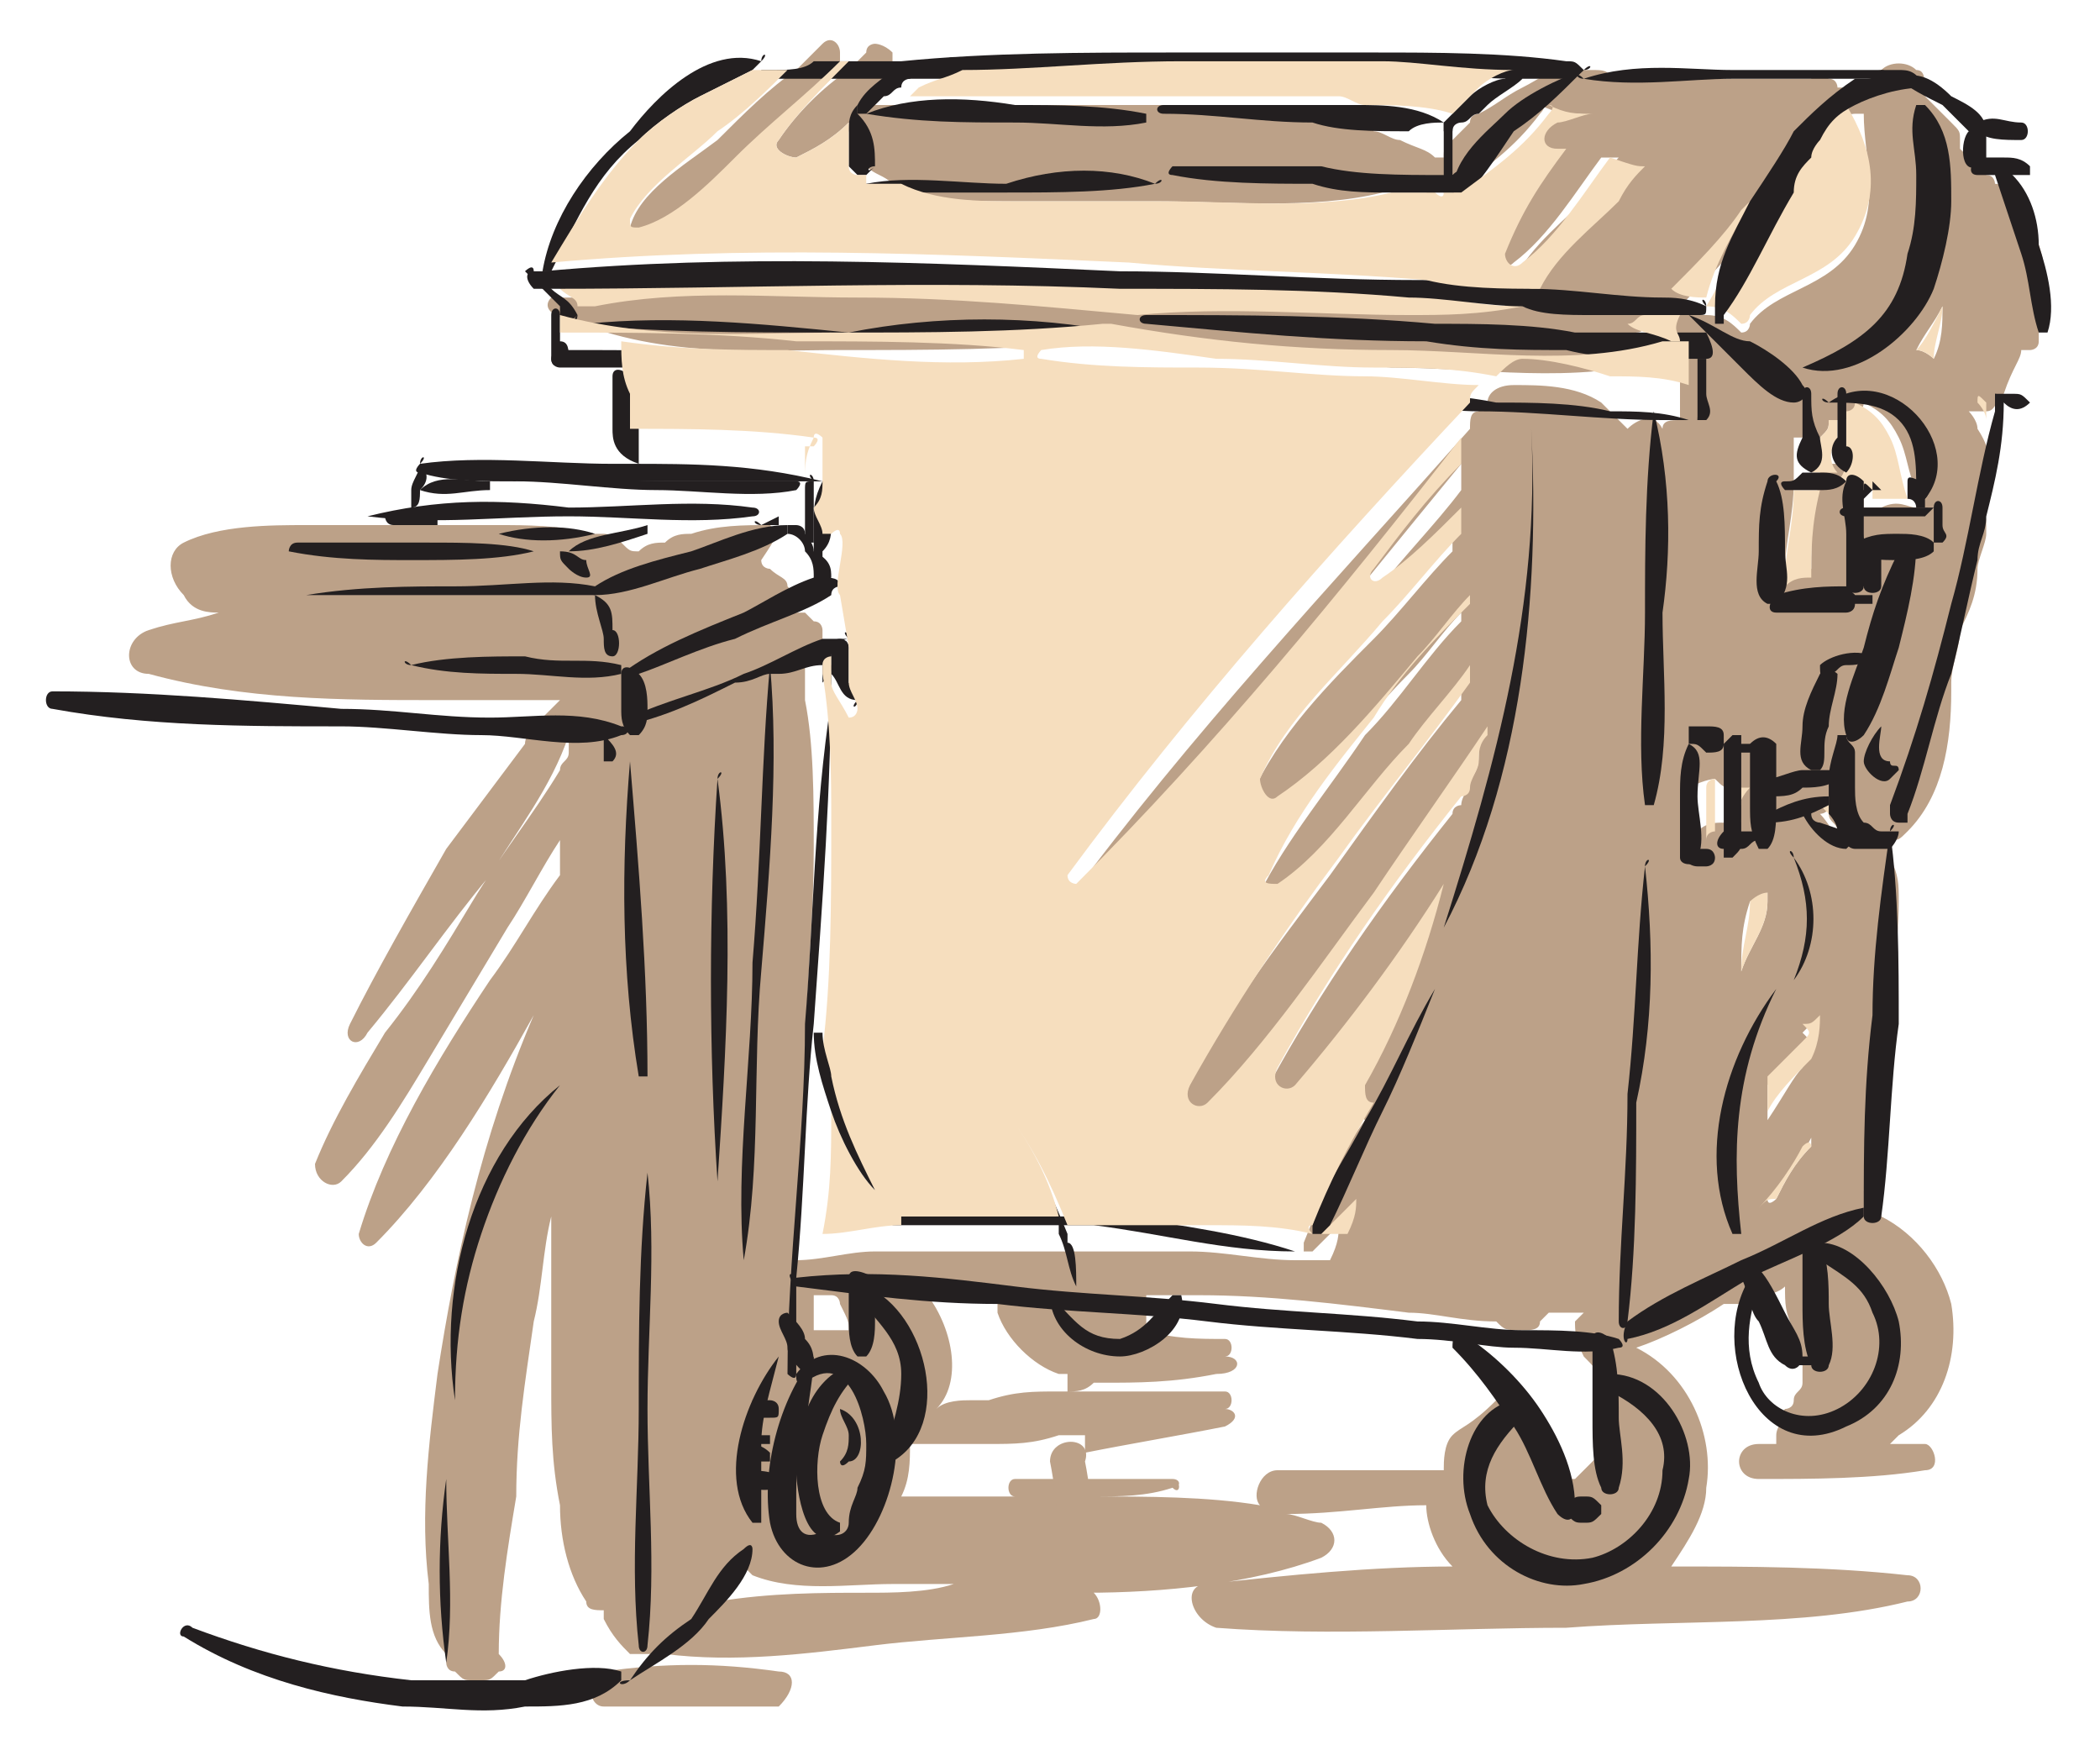
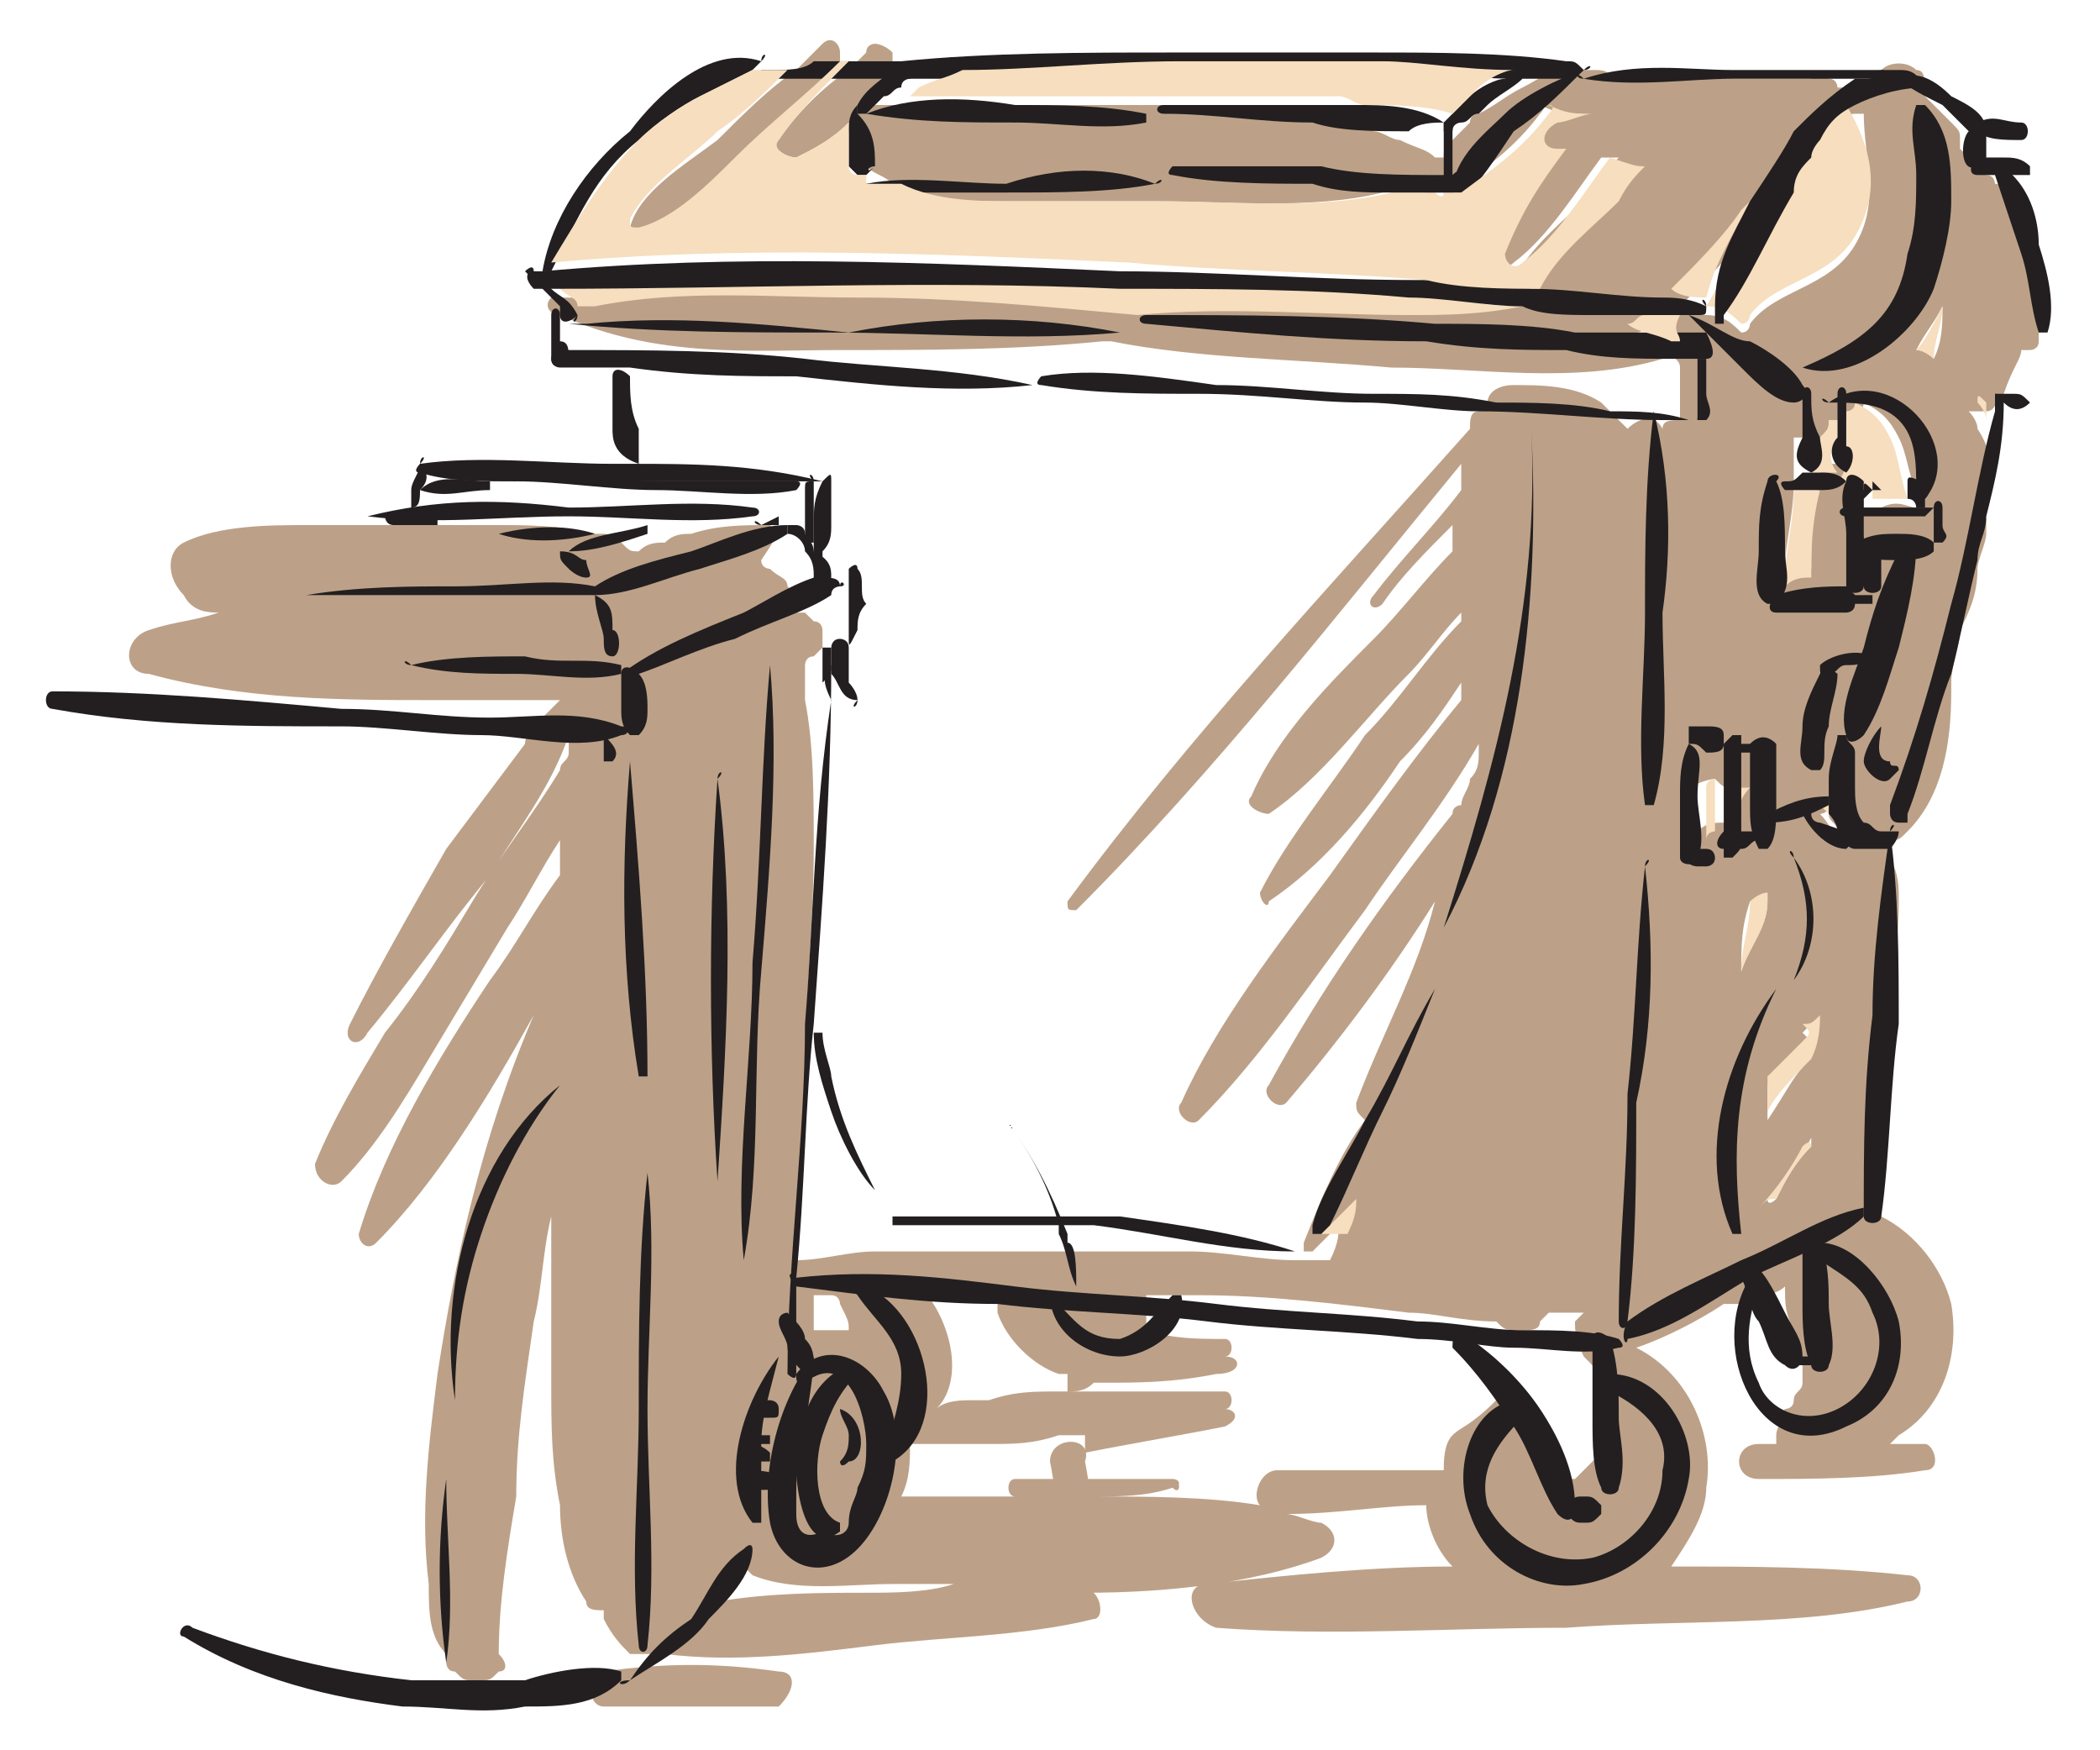
<svg xmlns="http://www.w3.org/2000/svg" version="1.1" id="Layer_1" x="0px" y="0px" width="24px" height="20px" viewBox="0 0 24 20" style="enable-background:new 0 0 24 20;" xml:space="preserve">
  <style type="text/css">
	.st0{fill:#BCA188;}
	.st1{fill:#F6DEBE;}
	.st2{fill:#231F20;}
</style>
  <g>
    <path class="st0" d="M18.2,17.1L18.2,17.1C18.2,17,18.2,17,18.2,17.1c0-0.1-0.1,0-0.1,0S18.1,17.1,18.2,17.1   C18.1,17.1,18.2,17.1,18.2,17.1L18.2,17.1L18.2,17.1L18.2,17.1z M18,17.2L18,17.2c-0.1,0-0.1,0-0.1,0h-0.1c0,0,0,0.1,0.1,0.1l0,0   l0,0C17.9,17.3,17.9,17.3,18,17.2C17.9,17.3,17.9,17.3,18,17.2C17.9,17.3,17.9,17.3,18,17.2C17.9,17.3,17.9,17.3,18,17.2   C18,17.3,18,17.3,18,17.2C18,17.3,18,17.3,18,17.2L18,17.2L18,17.2z M14,16.1c-0.5,0-1.1,0-1.6,0c0,0.2,0,0.3,0,0.5   c0.5-0.1,1.1-0.2,1.6-0.3C14.2,16.2,14.1,16.1,14,16.1z M14,15.5c-0.3,0-0.6,0-0.9-0.1l0,0c-0.1,0.1-0.2,0.1-0.3,0.1l0,0h-0.1   c0,0,0,0-0.1,0c0,0,0,0-0.1,0h-0.1c0,0,0,0-0.1,0c0,0,0,0-0.1,0c0,0.1,0,0.3,0,0.4c0.1,0,0.2,0,0.3-0.1c0,0,0,0,0.1,0   c0.4,0,0.8,0,1.3-0.1C14.2,15.7,14.2,15.5,14,15.5z M13.4,16.9c-0.3,0-0.6,0-0.9,0c0,0.1,0,0.1,0,0.2c0.3,0,0.6,0,0.9-0.1   C13.5,17.1,13.5,16.9,13.4,16.9z M21.1,5.4L21.1,5.4c-0.1,0-0.1,0-0.1,0l-0.1,0.1v0.1c0.1,0,0.1,0,0.2,0   C21.1,5.6,21.1,5.6,21.1,5.4L21.1,5.4L21.1,5.4L21.1,5.4L21.1,5.4L21.1,5.4L21.1,5.4L21.1,5.4L21.1,5.4L21.1,5.4   C21.1,5.4,21.2,5.4,21.1,5.4L21.1,5.4C21.2,5.4,21.2,5.4,21.1,5.4c0.1,0.1,0.1,0.1,0.1,0.1s0,0,0.1,0C21.2,5.4,21.2,5.4,21.1,5.4z    M18.2,17.1L18.2,17.1C18.2,17,18.2,17,18.2,17.1c0-0.1-0.1,0-0.1,0S18.1,17.1,18.2,17.1C18.1,17.1,18.2,17.1,18.2,17.1L18.2,17.1   L18.2,17.1L18.2,17.1z M18,17.2L18,17.2c-0.1,0-0.1,0-0.1,0h-0.1c0,0,0,0.1,0.1,0.1l0,0l0,0C17.9,17.3,17.9,17.3,18,17.2   C17.9,17.3,17.9,17.3,18,17.2C17.9,17.3,17.9,17.3,18,17.2C17.9,17.3,17.9,17.3,18,17.2C18,17.3,18,17.3,18,17.2   C18,17.3,18,17.3,18,17.2L18,17.2L18,17.2z M14,16.1c-0.5,0-1.1,0-1.6,0c0,0.2,0,0.3,0,0.5c0.5-0.1,1.1-0.2,1.6-0.3   C14.2,16.2,14.1,16.1,14,16.1z M14,15.5c-0.3,0-0.6,0-0.9-0.1l0,0c-0.1,0.1-0.2,0.1-0.3,0.1l0,0h-0.1c0,0,0,0-0.1,0c0,0,0,0-0.1,0   h-0.1c0,0,0,0-0.1,0c0,0,0,0-0.1,0c0,0.1,0,0.3,0,0.4c0.1,0,0.2,0,0.3-0.1c0,0,0,0,0.1,0c0.4,0,0.8,0,1.3-0.1   C14.2,15.7,14.2,15.5,14,15.5z M13.4,16.9c-0.3,0-0.6,0-0.9,0c0,0.1,0,0.1,0,0.2c0.3,0,0.6,0,0.9-0.1   C13.5,17.1,13.5,16.9,13.4,16.9z M21.1,5.4L21.1,5.4c-0.1,0-0.1,0-0.1,0l-0.1,0.1v0.1c0.1,0,0.1,0,0.2,0   C21.1,5.6,21.1,5.6,21.1,5.4L21.1,5.4L21.1,5.4L21.1,5.4L21.1,5.4L21.1,5.4L21.1,5.4L21.1,5.4L21.1,5.4L21.1,5.4L21.1,5.4L21.1,5.4   L21.1,5.4C21.2,5.4,21.2,5.4,21.1,5.4c0.1,0.1,0.1,0.1,0.1,0.1s0,0,0.1,0C21.2,5.4,21.2,5.4,21.1,5.4z M18.2,17.1L18.2,17.1   C18.2,17,18.2,17,18.2,17.1c0-0.1-0.1,0-0.1,0S18.1,17.1,18.2,17.1C18.1,17.1,18.2,17.1,18.2,17.1L18.2,17.1L18.2,17.1L18.2,17.1z    M18,17.2L18,17.2c-0.1,0-0.1,0-0.1,0h-0.1c0,0,0,0.1,0.1,0.1l0,0l0,0C17.9,17.3,17.9,17.3,18,17.2C17.9,17.3,17.9,17.3,18,17.2   C17.9,17.3,17.9,17.3,18,17.2C17.9,17.3,17.9,17.3,18,17.2C18,17.3,18,17.3,18,17.2C18,17.3,18,17.3,18,17.2L18,17.2L18,17.2z    M14,16.1c-0.5,0-1.1,0-1.6,0c0,0.2,0,0.3,0,0.5c0.5-0.1,1.1-0.2,1.6-0.3C14.2,16.2,14.1,16.1,14,16.1z M14,15.5   c-0.3,0-0.6,0-0.9-0.1l0,0c-0.1,0.1-0.2,0.1-0.3,0.1l0,0h-0.1c0,0,0,0-0.1,0c0,0,0,0-0.1,0h-0.1c0,0,0,0-0.1,0c0,0,0,0-0.1,0   c0,0.1,0,0.3,0,0.4c0.1,0,0.2,0,0.3-0.1c0,0,0,0,0.1,0c0.4,0,0.8,0,1.3-0.1C14.2,15.7,14.2,15.5,14,15.5z M13.4,16.9   c-0.3,0-0.6,0-0.9,0c0,0.1,0,0.1,0,0.2c0.3,0,0.6,0,0.9-0.1C13.5,17.1,13.5,16.9,13.4,16.9z M21.1,5.4L21.1,5.4c-0.1,0-0.1,0-0.1,0   l-0.1,0.1v0.1c0.1,0,0.1,0,0.2,0C21.1,5.6,21.1,5.6,21.1,5.4L21.1,5.4L21.1,5.4L21.1,5.4L21.1,5.4L21.1,5.4L21.1,5.4L21.1,5.4   L21.1,5.4L21.1,5.4L21.1,5.4L21.1,5.4L21.1,5.4C21.2,5.4,21.2,5.4,21.1,5.4c0.1,0.1,0.1,0.1,0.1,0.1s0,0,0.1,0   C21.2,5.4,21.2,5.4,21.1,5.4z M18.2,17.1L18.2,17.1C18.2,17,18.2,17,18.2,17.1c0-0.1-0.1,0-0.1,0S18.1,17.1,18.2,17.1   C18.1,17.1,18.2,17.1,18.2,17.1L18.2,17.1L18.2,17.1L18.2,17.1z M18,17.2L18,17.2c-0.1,0-0.1,0-0.1,0h-0.1c0,0,0,0.1,0.1,0.1l0,0   l0,0C17.9,17.3,17.9,17.3,18,17.2C17.9,17.3,17.9,17.3,18,17.2C17.9,17.3,17.9,17.3,18,17.2C17.9,17.3,17.9,17.3,18,17.2   C18,17.3,18,17.3,18,17.2C18,17.3,18,17.3,18,17.2L18,17.2L18,17.2z M14,16.1c-0.5,0-1.1,0-1.6,0c0,0.2,0,0.3,0,0.5   c0.5-0.1,1.1-0.2,1.6-0.3C14.2,16.2,14.1,16.1,14,16.1z M14,15.5c-0.3,0-0.6,0-0.9-0.1l0,0c-0.1,0.1-0.2,0.1-0.3,0.1l0,0h-0.1   c0,0,0,0-0.1,0c0,0,0,0-0.1,0h-0.1c0,0,0,0-0.1,0c0,0,0,0-0.1,0c0,0.1,0,0.3,0,0.4c0.1,0,0.2,0,0.3-0.1c0,0,0,0,0.1,0   c0.4,0,0.8,0,1.3-0.1C14.2,15.7,14.2,15.5,14,15.5z M13.4,16.9c-0.3,0-0.6,0-0.9,0c0,0.1,0,0.1,0,0.2c0.3,0,0.6,0,0.9-0.1   C13.5,17.1,13.5,16.9,13.4,16.9z M21.1,5.4L21.1,5.4c-0.1,0-0.1,0-0.1,0l-0.1,0.1v0.1c0.1,0,0.1,0,0.2,0   C21.1,5.6,21.1,5.6,21.1,5.4L21.1,5.4L21.1,5.4L21.1,5.4L21.1,5.4L21.1,5.4L21.1,5.4L21.1,5.4L21.1,5.4L21.1,5.4L21.1,5.4L21.1,5.4   L21.1,5.4C21.2,5.4,21.2,5.4,21.1,5.4c0.1,0.1,0.1,0.1,0.1,0.1s0,0,0.1,0C21.2,5.4,21.2,5.4,21.1,5.4z M18.2,17.1L18.2,17.1   C18.2,17,18.2,17,18.2,17.1c0-0.1-0.1,0-0.1,0S18.1,17.1,18.2,17.1C18.1,17.1,18.2,17.1,18.2,17.1L18.2,17.1L18.2,17.1L18.2,17.1z    M18,17.2L18,17.2c-0.1,0-0.1,0-0.1,0h-0.1c0,0,0,0.1,0.1,0.1l0,0l0,0C17.9,17.3,17.9,17.3,18,17.2C17.9,17.3,17.9,17.3,18,17.2   C17.9,17.3,17.9,17.3,18,17.2C17.9,17.3,17.9,17.3,18,17.2C18,17.3,18,17.3,18,17.2C18,17.3,18,17.3,18,17.2L18,17.2L18,17.2z    M14,16.1c-0.5,0-1.1,0-1.6,0c0,0.2,0,0.3,0,0.5c0.5-0.1,1.1-0.2,1.6-0.3C14.2,16.2,14.1,16.1,14,16.1z M14,15.5   c-0.3,0-0.6,0-0.9-0.1l0,0c-0.1,0.1-0.2,0.1-0.3,0.1l0,0h-0.1c0,0,0,0-0.1,0c0,0,0,0-0.1,0h-0.1c0,0,0,0-0.1,0c0,0,0,0-0.1,0   c0,0.1,0,0.3,0,0.4c0.1,0,0.2,0,0.3-0.1c0,0,0,0,0.1,0c0.4,0,0.8,0,1.3-0.1C14.2,15.7,14.2,15.5,14,15.5z M13.4,16.9   c-0.3,0-0.6,0-0.9,0c0,0.1,0,0.1,0,0.2c0.3,0,0.6,0,0.9-0.1C13.5,17.1,13.5,16.9,13.4,16.9z M21.1,5.4L21.1,5.4c-0.1,0-0.1,0-0.1,0   l-0.1,0.1v0.1c0.1,0,0.1,0,0.2,0C21.1,5.6,21.1,5.6,21.1,5.4L21.1,5.4L21.1,5.4L21.1,5.4L21.1,5.4L21.1,5.4L21.1,5.4L21.1,5.4   L21.1,5.4L21.1,5.4L21.1,5.4L21.1,5.4L21.1,5.4C21.2,5.4,21.2,5.4,21.1,5.4c0.1,0.1,0.1,0.1,0.1,0.1s0,0,0.1,0   C21.2,5.4,21.2,5.4,21.1,5.4z M18.2,17.1L18.2,17.1C18.2,17,18.2,17,18.2,17.1c0-0.1-0.1,0-0.1,0S18.1,17.1,18.2,17.1   C18.1,17.1,18.2,17.1,18.2,17.1L18.2,17.1L18.2,17.1L18.2,17.1z M18,17.2L18,17.2c-0.1,0-0.1,0-0.1,0h-0.1c0,0,0,0.1,0.1,0.1l0,0   l0,0C17.9,17.3,17.9,17.3,18,17.2C17.9,17.3,17.9,17.3,18,17.2C17.9,17.3,17.9,17.3,18,17.2C17.9,17.3,17.9,17.3,18,17.2   C18,17.3,18,17.3,18,17.2C18,17.3,18,17.3,18,17.2L18,17.2L18,17.2z M14,16.1c-0.5,0-1.1,0-1.6,0c0,0.2,0,0.3,0,0.5   c0.5-0.1,1.1-0.2,1.6-0.3C14.2,16.2,14.1,16.1,14,16.1z M14,15.5c-0.3,0-0.6,0-0.9-0.1l0,0c-0.1,0.1-0.2,0.1-0.3,0.1l0,0h-0.1   c0,0,0,0-0.1,0c0,0,0,0-0.1,0h-0.1c0,0,0,0-0.1,0c0,0,0,0-0.1,0c0,0.1,0,0.3,0,0.4c0.1,0,0.2,0,0.3-0.1c0,0,0,0,0.1,0   c0.4,0,0.8,0,1.3-0.1C14.2,15.7,14.2,15.5,14,15.5z M13.4,16.9c-0.3,0-0.6,0-0.9,0c0,0.1,0,0.1,0,0.2c0.3,0,0.6,0,0.9-0.1   C13.5,17.1,13.5,16.9,13.4,16.9z M21.1,5.4L21.1,5.4c-0.1,0-0.1,0-0.1,0l-0.1,0.1v0.1c0.1,0,0.1,0,0.2,0   C21.1,5.6,21.1,5.6,21.1,5.4L21.1,5.4L21.1,5.4L21.1,5.4L21.1,5.4L21.1,5.4L21.1,5.4L21.1,5.4L21.1,5.4L21.1,5.4L21.1,5.4L21.1,5.4   L21.1,5.4C21.2,5.4,21.2,5.4,21.1,5.4c0.1,0.1,0.1,0.1,0.1,0.1s0,0,0.1,0C21.2,5.4,21.2,5.4,21.1,5.4z M18.2,17.1L18.2,17.1   C18.2,17,18.2,17,18.2,17.1c0-0.1-0.1,0-0.1,0S18.1,17.1,18.2,17.1C18.1,17.1,18.2,17.1,18.2,17.1L18.2,17.1L18.2,17.1L18.2,17.1z    M18,17.2L18,17.2c-0.1,0-0.1,0-0.1,0h-0.1c0,0,0,0.1,0.1,0.1l0,0l0,0C17.9,17.3,17.9,17.3,18,17.2C17.9,17.3,17.9,17.3,18,17.2   C17.9,17.3,17.9,17.3,18,17.2C17.9,17.3,17.9,17.3,18,17.2C18,17.3,18,17.3,18,17.2C18,17.3,18,17.3,18,17.2L18,17.2L18,17.2z    M14,16.1c-0.5,0-1.1,0-1.6,0c0,0.2,0,0.3,0,0.5c0.5-0.1,1.1-0.2,1.6-0.3C14.2,16.2,14.1,16.1,14,16.1z M14,15.5   c-0.3,0-0.6,0-0.9-0.1l0,0c-0.1,0.1-0.2,0.1-0.3,0.1l0,0h-0.1c0,0,0,0-0.1,0c0,0,0,0-0.1,0h-0.1c0,0,0,0-0.1,0c0,0,0,0-0.1,0   c0,0.1,0,0.3,0,0.4c0.1,0,0.2,0,0.3-0.1c0,0,0,0,0.1,0c0.4,0,0.8,0,1.3-0.1C14.2,15.7,14.2,15.5,14,15.5z M13.4,16.9   c-0.3,0-0.6,0-0.9,0c0,0.1,0,0.1,0,0.2c0.3,0,0.6,0,0.9-0.1C13.5,17.1,13.5,16.9,13.4,16.9z M21.1,5.4L21.1,5.4c-0.1,0-0.1,0-0.1,0   l-0.1,0.1v0.1c0.1,0,0.1,0,0.2,0C21.1,5.6,21.1,5.6,21.1,5.4L21.1,5.4L21.1,5.4L21.1,5.4L21.1,5.4L21.1,5.4L21.1,5.4L21.1,5.4   L21.1,5.4L21.1,5.4L21.1,5.4L21.1,5.4L21.1,5.4C21.2,5.4,21.2,5.4,21.1,5.4c0.1,0.1,0.1,0.1,0.1,0.1s0,0,0.1,0   C21.2,5.4,21.2,5.4,21.1,5.4z M18.2,17.1L18.2,17.1C18.2,17,18.2,17,18.2,17.1c0-0.1-0.1,0-0.1,0S18.1,17.1,18.2,17.1   C18.1,17.1,18.2,17.1,18.2,17.1L18.2,17.1L18.2,17.1L18.2,17.1z M18,17.2L18,17.2c-0.1,0-0.1,0-0.1,0h-0.1c0,0,0,0.1,0.1,0.1l0,0   l0,0C17.9,17.3,17.9,17.3,18,17.2C17.9,17.3,17.9,17.3,18,17.2C17.9,17.3,17.9,17.3,18,17.2C17.9,17.3,17.9,17.3,18,17.2   C18,17.3,18,17.3,18,17.2C18,17.3,18,17.3,18,17.2L18,17.2L18,17.2z M14,16.1c-0.5,0-1.1,0-1.6,0c0,0.2,0,0.3,0,0.5   c0.5-0.1,1.1-0.2,1.6-0.3C14.2,16.2,14.1,16.1,14,16.1z M14,15.5c-0.3,0-0.6,0-0.9-0.1l0,0c-0.1,0.1-0.2,0.1-0.3,0.1l0,0h-0.1   c0,0,0,0-0.1,0c0,0,0,0-0.1,0h-0.1c0,0,0,0-0.1,0c0,0,0,0-0.1,0c0,0.1,0,0.3,0,0.4c0.1,0,0.2,0,0.3-0.1c0,0,0,0,0.1,0   c0.4,0,0.8,0,1.3-0.1C14.2,15.7,14.2,15.5,14,15.5z M13.4,16.9c-0.3,0-0.6,0-0.9,0c0,0.1,0,0.1,0,0.2c0.3,0,0.6,0,0.9-0.1   C13.5,17.1,13.5,16.9,13.4,16.9z M21.1,5.4L21.1,5.4c-0.1,0-0.1,0-0.1,0l-0.1,0.1v0.1c0.1,0,0.1,0,0.2,0   C21.1,5.6,21.1,5.6,21.1,5.4L21.1,5.4L21.1,5.4L21.1,5.4L21.1,5.4L21.1,5.4L21.1,5.4L21.1,5.4L21.1,5.4L21.1,5.4L21.1,5.4L21.1,5.4   L21.1,5.4C21.2,5.4,21.2,5.4,21.1,5.4c0.1,0.1,0.1,0.1,0.1,0.1s0,0,0.1,0C21.2,5.4,21.2,5.4,21.1,5.4z M18.2,17.1L18.2,17.1   C18.2,17,18.2,17,18.2,17.1c0-0.1-0.1,0-0.1,0S18.1,17.1,18.2,17.1C18.1,17.1,18.2,17.1,18.2,17.1L18.2,17.1L18.2,17.1L18.2,17.1z    M18,17.2L18,17.2c-0.1,0-0.1,0-0.1,0h-0.1c0,0,0,0.1,0.1,0.1l0,0l0,0C17.9,17.3,17.9,17.3,18,17.2C17.9,17.3,17.9,17.3,18,17.2   C17.9,17.3,17.9,17.3,18,17.2C17.9,17.3,17.9,17.3,18,17.2C18,17.3,18,17.3,18,17.2C18,17.3,18,17.3,18,17.2L18,17.2L18,17.2z    M14,16.1c-0.5,0-1.1,0-1.6,0c0,0.2,0,0.3,0,0.5c0.5-0.1,1.1-0.2,1.6-0.3C14.2,16.2,14.1,16.1,14,16.1z M14,15.5   c-0.3,0-0.6,0-0.9-0.1l0,0c-0.1,0.1-0.2,0.1-0.3,0.1l0,0h-0.1c0,0,0,0-0.1,0c0,0,0,0-0.1,0h-0.1c0,0,0,0-0.1,0c0,0,0,0-0.1,0   c0,0.1,0,0.3,0,0.4c0.1,0,0.2,0,0.3-0.1c0,0,0,0,0.1,0c0.4,0,0.8,0,1.3-0.1C14.2,15.7,14.2,15.5,14,15.5z M13.4,16.9   c-0.3,0-0.6,0-0.9,0c0,0.1,0,0.1,0,0.2c0.3,0,0.6,0,0.9-0.1C13.5,17.1,13.5,16.9,13.4,16.9z M21.1,5.4L21.1,5.4c-0.1,0-0.1,0-0.1,0   l-0.1,0.1v0.1c0.1,0,0.1,0,0.2,0C21.1,5.6,21.1,5.6,21.1,5.4L21.1,5.4L21.1,5.4L21.1,5.4L21.1,5.4L21.1,5.4L21.1,5.4L21.1,5.4   L21.1,5.4L21.1,5.4L21.1,5.4L21.1,5.4L21.1,5.4C21.2,5.4,21.2,5.4,21.1,5.4c0.1,0.1,0.1,0.1,0.1,0.1s0,0,0.1,0   C21.2,5.4,21.2,5.4,21.1,5.4z M18.2,17.1L18.2,17.1C18.2,17,18.2,17,18.2,17.1c0-0.1-0.1,0-0.1,0S18.1,17.1,18.2,17.1   C18.1,17.1,18.2,17.1,18.2,17.1L18.2,17.1L18.2,17.1L18.2,17.1z M17.9,17.2h-0.1h-0.1c0,0,0,0.1,0.1,0.1l0,0l0,0   C17.9,17.3,17.9,17.3,17.9,17.2C17.9,17.3,17.9,17.3,17.9,17.2C17.9,17.3,17.9,17.3,17.9,17.2C18,17.3,18,17.3,17.9,17.2   C18,17.3,18,17.3,17.9,17.2C18,17.2,18,17.2,17.9,17.2C18,17.2,18,17.2,17.9,17.2C18,17.2,18,17.2,17.9,17.2z M14,16.1   c-0.5,0-1.1,0-1.6,0c0,0.2,0,0.3,0,0.5c0.5-0.1,1.1-0.2,1.6-0.3C14.2,16.2,14.1,16.1,14,16.1z M14,15.5c-0.3,0-0.6,0-0.9-0.1l0,0   c-0.1,0.1-0.2,0.1-0.3,0.1l0,0h-0.1c0,0,0,0-0.1,0c0,0,0,0-0.1,0h-0.1c0,0,0,0-0.1,0c0,0,0,0-0.1,0c0,0.1,0,0.3,0,0.4   c0.1,0,0.2,0,0.3-0.1c0,0,0,0,0.1,0c0.4,0,0.8,0,1.3-0.1C14.2,15.7,14.2,15.5,14,15.5z M13.4,16.9c-0.3,0-0.6,0-0.9,0   c0,0.1,0,0.1,0,0.2c0.3,0,0.6,0,0.9-0.1C13.5,17.1,13.5,16.9,13.4,16.9z M21.1,5.4L21.1,5.4c-0.1,0-0.1,0-0.1,0l-0.1,0.1v0.1   c0.1,0,0.1,0,0.2,0C21.1,5.6,21.1,5.6,21.1,5.4L21.1,5.4L21.1,5.4L21.1,5.4L21.1,5.4L21.1,5.4L21.1,5.4L21.1,5.4L21.1,5.4L21.1,5.4   L21.1,5.4L21.1,5.4L21.1,5.4C21.2,5.4,21.2,5.4,21.1,5.4c0.1,0.1,0.1,0.1,0.1,0.1s0,0,0.1,0C21.2,5.4,21.2,5.4,21.1,5.4z M22.9,2.2   c0,0,0-0.1-0.1-0.1l0,0l0,0c0,0,0-0.1-0.1-0.1c0-0.1-0.1-0.2-0.2-0.2l-0.1-0.1l0,0l0,0c0,0,0,0,0-0.1s0-0.1-0.1-0.2   c-0.1-0.1-0.2-0.2-0.3-0.3c0-0.2,0-0.3-0.1-0.3c-0.1-0.1-0.3-0.1-0.4,0c0,0-0.1,0-0.1,0.1c0,0,0,0.1-0.1,0.1l0,0l0,0l0,0   c0,0,0,0-0.1,0l0,0c0,0-0.1,0-0.2,0c0,0,0-0.1-0.1-0.1l0,0c-0.1-0.1-0.2-0.1-0.2,0l0,0l0,0c-0.2,0-0.4,0-0.5,0h-0.1   c-0.1,0-0.3,0-0.4,0l0,0h-0.1c-0.4,0-0.8,0-1.2,0l0,0c0-0.1-0.1-0.1-0.2-0.1s-0.2,0-0.3,0l0,0c-0.2,0-0.3,0.1-0.5,0.2l0,0   c-0.2,0.1-0.3,0.2-0.5,0.3c0,0-0.1,0-0.1,0.1l0,0c-0.1,0.1-0.1,0.1-0.2,0.2c-0.1,0.1-0.1,0.1-0.1,0.2c0,0,0,0-0.1,0   c-0.1-0.1-0.2-0.1-0.4-0.2l0,0c-0.1,0-0.2-0.1-0.3-0.1V1.4c-0.1,0-0.2-0.1-0.3-0.1l0,0c-0.1,0-0.2-0.1-0.3-0.1c-0.2,0-0.4,0-0.7,0   c-0.5,0-1,0-1.6,0c-0.5,0-1,0-1.5,0c-0.4,0-0.8,0-1.1,0c-0.1,0-0.2,0-0.2,0c0.1-0.1,0.2-0.2,0.2-0.3c0,0,0,0,0-0.1l0,0   c0-0.1,0-0.1,0-0.2C10.1,0.5,10,0.5,10,0.5s-0.1,0-0.1,0.1c0,0-0.1,0.1-0.2,0.2C9.4,1,9.1,1.3,8.9,1.6C8.8,1.7,9,1.8,9.1,1.8   c0.2-0.1,0.4-0.2,0.6-0.4c0,0.1,0,0.1,0,0.1l0.1,0.1l0,0c0,0.1,0,0.2,0.1,0.3l0,0l0,0C10,2,10.1,2,10.2,2.1l0,0   c0.4,0.2,0.9,0.2,1.3,0.2c0.6,0,1.2,0,1.7,0c0.8,0,1.8,0.1,2.6-0.1l0,0c0.2,0,0.3-0.1,0.5-0.2c0,0.1,0,0.1,0,0.2l0,0   c0,0,0.1,0.1,0.1,0h0.1h0.1c0.4-0.3,0.7-0.5,1-0.9c0,0,0.1-0.1,0-0.1l0,0c0.2,0.1,0.3,0.1,0.5,0.1c-0.1,0-0.3,0.1-0.4,0.1   c-0.2,0.1-0.2,0.3,0,0.3h0.1c-0.3,0.4-0.5,0.7-0.7,1.2c0,0.1,0.1,0.2,0.2,0.1c0.4-0.3,0.7-0.8,1-1.2c0.1,0,0.1,0,0.2,0   c-0.1,0.1-0.2,0.2-0.3,0.4c-0.3,0.3-0.7,0.6-0.9,1c-0.1,0.1-0.1,0.2-0.1,0.2v0.1c-0.4,0-0.8,0-1.2,0c-1,0-2.1-0.1-3.1,0   c-1.1-0.1-2.1-0.2-3.2-0.2c-1,0-2-0.1-3,0.1l0,0c-0.1,0-0.1,0-0.2,0H6.4l0,0l0,0H6.3c-0.1,0.1,0,0.2,0.1,0.2l0,0   C7.5,4.1,8.6,4,9.6,4s2,0,3-0.1c0,0,0,0,0.1,0c1,0.2,2.1,0.2,3.2,0.3c1,0,2.1,0.2,3.1-0.1h0.1c0,0,0,0,0.1,0l0,0c0-0.1,0-0.1,0-0.1   l0,0c-0.2-0.1-0.4-0.1-0.5-0.2c0.1,0,0.1-0.1,0.2-0.1c0.1-0.1,0.2-0.1,0.3-0.2c0.3-0.3,0.6-0.6,0.8-0.9c0-0.1,0.1-0.1,0.1-0.2   c0.1-0.2,0.3-0.3,0.4-0.5c0.1,0,0.2,0,0.3-0.1l0,0l0.1-0.1c0,0,0,0-0.1-0.1h-0.1c0-0.1,0.1-0.1,0.1-0.2c0.1,0,0.3-0.1,0.4-0.1l0,0   h0.1c0,0.5,0.2,1-0.1,1.5c-0.3,0.5-0.9,0.5-1.2,0.9c0,0,0,0.1-0.1,0.1c-0.1-0.1-0.2-0.2-0.4-0.2c0,0,0,0-0.1,0c0,0,0,0-0.1,0l0,0   h-0.1c-0.1,0-0.2,0.1-0.2,0.2l0,0C19,3.9,19.1,4,19.1,4c0,0.1,0.1,0.1,0.1,0.2l0,0c0,0.2,0,0.3,0,0.5c0,0,0,0,0,0.1   c-0.1,0-0.2,0-0.2,0.1c-0.1-0.2-0.3-0.1-0.4,0l0,0c-0.1-0.1-0.2-0.2-0.3-0.3c-0.3-0.2-0.7-0.2-1-0.2c-0.2,0-0.3,0.1-0.3,0.2   c0-0.1,0,0,0,0s-0.1,0-0.1,0.1l0,0c-0.1,0-0.1,0.1-0.1,0.2l0,0l0,0c-1.6,1.8-3.2,3.5-4.6,5.4c0,0.1,0,0.1,0.1,0.1   c1.6-1.6,3-3.4,4.4-5.1c0,0.1,0,0.2,0,0.3c-0.3,0.4-0.7,0.8-1,1.2c-0.1,0.1,0,0.2,0.1,0.1C16,6.6,16.3,6.3,16.6,6   c0,0.1,0,0.2,0,0.3c-0.3,0.3-0.6,0.7-0.9,1c-0.5,0.5-1.1,1.1-1.4,1.8c-0.1,0.1,0.1,0.2,0.2,0.2c0.6-0.4,1.1-1.1,1.6-1.6   c0.2-0.2,0.4-0.5,0.6-0.7c0,0,0,0,0,0.1C16.3,7.5,16,8,15.6,8.4c-0.4,0.6-0.9,1.2-1.2,1.8c0,0.1,0.1,0.2,0.1,0.1   c0.6-0.4,1.1-1,1.5-1.6c0.3-0.3,0.5-0.6,0.7-0.9c0,0.1,0,0.1,0,0.2c-0.5,0.6-1,1.3-1.5,2c-0.6,0.8-1.3,1.7-1.7,2.6   c-0.1,0.1,0.1,0.3,0.2,0.2c0.7-0.7,1.3-1.6,1.9-2.4c0.4-0.6,0.9-1.2,1.3-1.9v0.1c0,0.1,0,0.2-0.1,0.3c0,0.1-0.1,0.2-0.1,0.3   c0,0-0.1,0-0.1,0.1c-0.8,1-1.5,2-2.1,3.1c-0.1,0.1,0.1,0.3,0.2,0.2c0.6-0.7,1.2-1.5,1.7-2.3c-0.2,0.8-0.6,1.5-0.9,2.3   c0,0.1,0,0.1,0.1,0.2c-0.3,0.4-0.5,0.9-0.7,1.4v0.1H15l0,0c0.1-0.1,0.2-0.2,0.3-0.3c0,0.1,0,0.2-0.1,0.4c-0.1,0-0.2,0-0.3,0h-0.1   c-0.4,0-0.8-0.1-1.2-0.1c-0.3,0-0.7,0-1,0c-0.2,0-0.4,0-0.6,0h-0.1c-0.2,0-0.5,0-0.7,0c-0.1,0-0.2,0-0.3,0s-0.1,0-0.2,0   c-0.2,0-0.5,0-0.7,0c-0.3,0-0.6,0.1-0.9,0.1c0-0.5,0-0.9,0.1-1.4c0-0.1,0-0.3,0-0.4c0-0.1,0-0.2,0-0.3c0-0.9,0.1-1.7,0.1-2.6   c0-0.6,0-1.2-0.1-1.7c0,0,0,0,0-0.1l0,0c0,0,0,0,0-0.1V7.7V7.6l0,0c0,0,0-0.1,0.1-0.1l0.1-0.1l0,0c0-0.1,0-0.2,0-0.2s0-0.1-0.1-0.1   L9.2,7c0,0,0,0-0.1,0l0,0c0-0.1,0-0.2-0.1-0.3l0,0c0-0.1-0.1-0.1-0.2-0.2c0,0-0.1,0-0.1-0.1C8.9,6.1,8.9,6.1,8.8,6l0,0   C8.5,6,8.2,6,7.9,6.1c-0.1,0-0.2,0-0.3,0.1c-0.1,0-0.2,0-0.3,0.1l0,0c-0.1,0-0.1,0-0.2-0.1c0,0-0.1-0.1-0.2-0.1l0,0H6.8   C6.4,6,6,6,5.7,6C5.4,6,5.2,6,4.9,6C4.4,6,4,6,3.5,6c-0.4,0-1,0-1.4,0.2c-0.2,0.1-0.2,0.4,0,0.6C2.2,7,2.4,7,2.5,7   C2.2,7.1,2,7.1,1.7,7.2c-0.3,0.1-0.3,0.5,0,0.5C2.8,8,3.9,8,5,8c0.4,0,0.9,0,1.4,0C6.3,8.1,6.3,8.1,6.2,8.2C6.1,8.3,6,8.4,6,8.5   C5.7,8.9,5.4,9.3,5.1,9.7c-0.4,0.7-0.8,1.4-1.1,2c-0.1,0.2,0.1,0.3,0.2,0.1c0.5-0.6,0.9-1.2,1.4-1.8c0.3-0.5,0.7-1,0.9-1.6   c0,0,0,0,0-0.1c0,0,0,0,0,0.1s0,0.1,0,0.2c0,0.1-0.1,0.1-0.1,0.2c-0.3,0.5-0.7,1-1,1.5s-0.6,1-1,1.5c-0.3,0.5-0.6,1-0.8,1.5   c0,0.2,0.2,0.3,0.3,0.2c0.4-0.4,0.7-0.9,1-1.4s0.6-1,0.9-1.5c0.2-0.3,0.4-0.7,0.6-1c0,0.1,0,0.2,0,0.4c-0.3,0.4-0.5,0.8-0.8,1.2   c-0.6,0.9-1.2,1.9-1.5,2.9c0,0.1,0.1,0.2,0.2,0.1c0.7-0.7,1.3-1.7,1.8-2.6C5.5,13,5.2,14.4,5,15.7c-0.1,0.8-0.2,1.6-0.1,2.4   c0,0.3,0,0.6,0.2,0.8l0,0c0,0,0,0,0,0.1c0,0,0,0.1,0.1,0.1c0.1,0.1,0.1,0.1,0.2,0.1l0,0c0.1,0,0.1,0,0.1,0l0,0l0,0l0,0l0,0l0,0l0,0   l0,0l0,0c0.1,0,0.1,0,0.2-0.1c0.1,0,0.1-0.1,0-0.2c0-0.6,0.1-1.2,0.2-1.8c0-0.7,0.1-1.3,0.2-2c0.1-0.4,0.1-0.8,0.2-1.2   c0,0.6,0,1.2,0,1.9c0,0.5,0,0.9,0.1,1.4c0,0.4,0.1,0.8,0.3,1.1c0,0.1,0.1,0.1,0.2,0.1c0,0,0,0,0,0.1c0.1,0.2,0.2,0.3,0.3,0.4l0,0   c0.1,0,0.2,0,0.3,0c0,0,0,0,0.1,0c0.8,0.1,1.6,0,2.4-0.1s1.7-0.1,2.5-0.3c0.1,0,0.1-0.2,0-0.3c0,0,0,0-0.1,0s-0.1,0-0.2,0   c-0.2,0-0.5,0-0.8,0c0.1,0,0.3,0,0.4,0c0.1,0,0.2,0,0.3,0s0.2,0,0.3,0c0.9,0,1.9-0.1,2.7-0.4c0.2-0.1,0.2-0.3,0-0.4   c-0.1,0-0.3-0.1-0.4-0.1c0.6,0,1.1-0.1,1.6-0.1l0,0c0,0.2,0.1,0.5,0.3,0.7c-0.9,0-1.9,0.1-2.8,0.2c-0.3,0-0.2,0.4,0.1,0.5   c1.3,0.1,2.7,0,4,0c1.3-0.1,2.7,0,3.9-0.3c0.2,0,0.2-0.3,0-0.3c-0.9-0.1-1.8-0.1-2.7-0.1c0.2-0.3,0.4-0.6,0.4-0.9   c0.1-0.6-0.2-1.3-0.8-1.6c0.3-0.1,0.7-0.3,1-0.5h0.1c0,0,0,0,0.1,0c0,0,0,0,0.1,0l0,0c0.1-0.1,0.3-0.1,0.4-0.2c0,0.2,0,0.3,0.1,0.5   l0,0c0,0.1,0.1,0.3,0.1,0.4l0,0v0.1v0.1c0,0.1-0.1,0.1-0.1,0.2s-0.1,0.1-0.1,0.1l0,0c-0.1,0.1-0.1,0.2,0,0.1c0,0-0.1,0.1-0.1,0.2   l0,0c0,0,0,0,0,0.1c-0.1,0-0.1,0-0.2,0c-0.3,0-0.3,0.4,0,0.4c0.6,0,1.3,0,1.9-0.1c0.2,0,0.1-0.3,0-0.3s-0.3,0-0.4,0   c0,0,0,0,0.1-0.1c0.5-0.3,0.7-0.9,0.6-1.5c-0.1-0.4-0.4-0.8-0.8-1c0-0.1,0-0.1,0-0.2l0,0l0,0c0-0.1-0.1-0.1-0.2-0.1l0,0l0,0   c0.2-0.4,0.3-1,0.3-1.5V12v-0.1c0-0.5,0.1-1.1,0.1-1.6l0,0l0,0l0,0l0,0c0-0.2,0-0.3-0.1-0.5c0,0,0,0,0-0.1l0,0l0,0c0,0,0,0,0-0.1   c0.1,0,0.1,0,0.2-0.1l0,0l0,0c0.4-0.4,0.5-1,0.5-1.6l0,0c0,0,0,0,0-0.1c0-0.2,0.1-0.4,0.1-0.6c0.1-0.2,0.2-0.4,0.2-0.7l0,0   c0-0.1,0.1-0.3,0.1-0.4V6l0,0c0-0.1,0-0.1-0.1-0.2l0,0c0.2-0.3,0.2-0.6,0-0.9l0,0c0-0.1-0.1-0.2-0.1-0.2h0.1c0,0,0,0,0.1,0l0,0l0,0   l0,0c0.1,0,0.1-0.1,0.2-0.2C23,4.2,23.1,4.1,23.1,4h0.1c0,0,0.1,0,0.1-0.1c0,0,0,0,0-0.1l0,0V3.7C23.5,3.2,23.3,2.5,22.9,2.2z    M18.2,3.6C18.2,3.6,18.2,3.7,18.2,3.6h-0.1C18.2,3.6,18.2,3.6,18.2,3.6c0-0.1,0-0.1,0.1-0.2C18.3,3.5,18.3,3.5,18.2,3.6L18.2,3.6z    M9.6,14.9C9.6,15,9.6,15,9.6,14.9c0.1,0.2,0.1,0.2,0.1,0.3l0,0H9.6c-0.1,0-0.2,0-0.3,0c0-0.1,0-0.3,0-0.4c0.1,0,0.2,0,0.2,0   C9.6,14.8,9.6,14.9,9.6,14.9z M18.5,15.1L18.5,15.1L18.5,15.1L18.5,15.1z M21.1,9.7L21.1,9.7L21.1,9.7c-0.1-0.1-0.2-0.3-0.3-0.4   l0,0c0,0,0.1,0,0.1-0.1l0,0v0.1l0,0c0,0.1,0.1,0.1,0.1,0.2L21.1,9.7L21.1,9.7C21.2,9.6,21.2,9.6,21.1,9.7   C21.2,9.6,21.1,9.6,21.1,9.7z M20.5,5h0.1c0,0,0,0,0.1,0h0.1c0.1-0.1,0.1-0.1,0.1-0.2c0,0,0,0,0.1,0s0.1,0,0.2-0.1   c0,0,0.1,0,0.1-0.1c0.2,0.1,0.3,0.2,0.4,0.4c0.1,0.2,0.1,0.4,0.2,0.6l0,0c0,0,0,0,0,0.1c0,0,0,0,0,0.1l0,0l0,0   c-0.1,0-0.2-0.1-0.4,0c0,0-0.1,0-0.2,0V5.7V5.6V5.5c0,0,0,0,0-0.1s-0.1-0.1-0.2-0.1c0,0,0,0-0.1,0c0,0,0,0-0.1,0l-0.1,0.1v0.1   c-0.1,0.3-0.1,0.7-0.1,1c-0.1,0-0.2,0-0.3,0.1V6.5c0-0.3,0.1-0.6,0.1-1c0-0.1,0-0.2,0-0.2C20.5,5.3,20.5,5.1,20.5,5z M19.6,8.9   C19.7,9,19.7,9,19.8,9h0.1c-0.1,0.1-0.2,0.2-0.1,0.4c0,0,0,0-0.1,0s-0.2,0-0.3,0.1c0,0-0.1,0-0.1,0.1c0-0.2,0-0.4,0-0.6   C19.5,8.9,19.6,8.9,19.6,8.9L19.6,8.9z M20,10.3c0.1,0,0.2-0.1,0.2-0.1v0.1c0,0.3-0.2,0.5-0.3,0.8C19.9,10.8,19.9,10.6,20,10.3z    M21.3,6.7L21.3,6.7L21.3,6.7L21.3,6.7c0-0.1,0-0.2,0-0.3h0.1C21.4,6.5,21.3,6.6,21.3,6.7z M20.4,9L20.4,9L20.4,9L20.4,9z    M20.2,13.7c0.2-0.2,0.4-0.5,0.5-0.7v0.1c-0.2,0.2-0.3,0.4-0.4,0.6C20.3,13.7,20.2,13.8,20.2,13.7C20.2,13.8,20.2,13.8,20.2,13.7z    M20.2,12.8c0-0.1,0-0.2,0-0.4c0.1-0.1,0.3-0.3,0.4-0.4c0.1-0.1,0.1-0.1,0-0.2l0.1-0.1c0,0.1,0,0.3-0.1,0.5   C20.5,12.3,20.4,12.5,20.2,12.8z M20.8,13.5L20.8,13.5L20.8,13.5L20.8,13.5z M22.1,4.1c0,0-0.1-0.1-0.2-0.1   c0.1-0.2,0.2-0.3,0.3-0.5C22.2,3.7,22.2,3.9,22.1,4.1z M19.6,1.9L19.6,1.9L19.6,1.9L19.6,1.9z M9.9,18.2c-0.5,0-1.1,0-1.7,0.1l0,0   c0-0.1,0.1-0.2,0.1-0.4l0.1-0.1c0,0.1,0.1,0.1,0.1,0.1L8.6,18c0.5,0.2,1.1,0.1,1.6,0.1c0.2,0,0.4,0,0.7,0   C10.6,18.2,10.2,18.2,9.9,18.2z M16.6,16.4c-0.1,0.1-0.1,0.3-0.1,0.4l0,0c-0.6,0-1.2,0-1.9,0c-0.2,0-0.3,0.3-0.2,0.4   c-0.6-0.1-1.3-0.1-1.9-0.1h-0.1c-0.1,0-0.1,0-0.2,0c-0.1,0-0.2,0-0.2,0c-0.1,0-0.1,0-0.2,0c0.1,0,0.1,0,0.2,0c0.1,0,0.2,0,0.2,0   c0.1,0,0.1,0,0.2,0c0,0,0,0,0.1,0c0.3,0,0.6,0,0.9-0.1c0.1,0,0.1-0.1,0-0.1c-0.3,0-0.6,0-0.9,0l0,0c-0.1,0-0.1,0-0.2,0   c-0.1,0-0.2,0-0.2,0c-0.2,0-0.3,0-0.5,0c-0.1,0-0.1,0.2,0,0.2c-0.1,0-0.2,0-0.3,0h-0.1c-0.3,0-0.6,0-0.9,0c0.1-0.2,0.1-0.4,0.1-0.6   c0.2,0,0.5,0,0.7,0c0,0,0.1,0,0.2,0c0.3,0,0.5,0,0.8-0.1h0.1h0.1h0.1l0,0c0.5-0.1,1.1-0.2,1.6-0.3c0.1,0,0.1-0.2,0-0.2   c-0.5,0-1.1,0-1.6,0h-0.1c-0.1,0-0.2,0-0.2,0c-0.3,0-0.5,0-0.8,0.1c-0.1,0-0.1,0-0.2,0c-0.1,0-0.3,0-0.4,0.1   c0.3-0.3,0.2-0.9-0.1-1.3c0.1,0,0.3,0,0.4,0c0.1,0,0.1,0,0.2,0c0.1,0,0.1,0,0.2,0c0,0.1,0,0.1,0,0.2c0.1,0.3,0.4,0.6,0.7,0.7h0.1   h0.1c0.1,0,0.2,0,0.3-0.1c0,0,0,0,0.1,0c0.4,0,0.8,0,1.3-0.1c0.1,0,0.1-0.2,0-0.2c-0.3,0-0.6,0-0.9-0.1l0,0l0,0c0-0.1,0-0.2,0-0.3   c0,0,0,0,0-0.1c0,0,0,0-0.1,0l0,0c-0.1-0.1-0.2,0-0.4,0c-0.1,0-0.1,0-0.2,0c0.3,0,0.5,0,0.8,0c0.1,0,0.1,0,0.2,0c0.1,0,0.2,0,0.3,0   c0.8,0,1.6,0.1,2.4,0.2c0.3,0,0.6,0.1,1,0.1l0,0c0.1,0.1,0.1,0.1,0.3,0.1c0.1,0,0.2,0,0.2-0.1c0,0,0,0,0.1-0.1c0.1,0,0.2,0,0.4,0   L18,15.1c0,0.1,0,0.2,0.1,0.4l0,0c0.1,0.1,0.2,0.2,0.2,0.3l0,0c0.1,0.2,0.1,0.4,0.1,0.6l0,0l0,0c-0.1,0.1-0.1,0.2-0.2,0.3l-0.1,0.1   L18,16.9l0,0l0,0l0,0h-0.1h-0.1c0,0-0.1,0-0.1-0.1c-0.2-0.1-0.3-0.3-0.3-0.5c0-0.1,0-0.2-0.1-0.2C17.2,16,17.2,16,17.1,16   C16.8,16.3,16.7,16.3,16.6,16.4z M21.1,5.4L21.1,5.4c-0.1,0-0.1,0-0.1,0l-0.1,0.1v0.1c0.1,0,0.1,0,0.2,0   C21.1,5.6,21.1,5.6,21.1,5.4L21.1,5.4L21.1,5.4L21.1,5.4L21.1,5.4L21.1,5.4L21.1,5.4L21.1,5.4L21.1,5.4L21.1,5.4L21.1,5.4L21.1,5.4   L21.1,5.4C21.2,5.4,21.2,5.4,21.1,5.4c0.1,0.1,0.1,0.1,0.1,0.1s0,0,0.1,0C21.2,5.4,21.2,5.4,21.1,5.4z M13.4,16.9   c-0.3,0-0.6,0-0.9,0c0,0.1,0,0.1,0,0.2c0.3,0,0.6,0,0.9-0.1C13.5,17.1,13.5,16.9,13.4,16.9z M14,15.5c-0.3,0-0.6,0-0.9-0.1l0,0   c-0.1,0.1-0.2,0.1-0.3,0.1l0,0h-0.1c0,0,0,0-0.1,0c0,0,0,0-0.1,0h-0.1c0,0,0,0-0.1,0c0,0,0,0-0.1,0c0,0.1,0,0.3,0,0.4   c0.1,0,0.2,0,0.3-0.1c0,0,0,0,0.1,0c0.4,0,0.8,0,1.3-0.1C14.2,15.7,14.2,15.5,14,15.5z M14,16.1c-0.5,0-1.1,0-1.6,0   c0,0.2,0,0.3,0,0.5c0.5-0.1,1.1-0.2,1.6-0.3C14.2,16.2,14.1,16.1,14,16.1z M18,17.2L18,17.2c-0.1,0-0.1,0-0.1,0h-0.1   c0,0,0,0.1,0.1,0.1l0,0l0,0C17.9,17.3,17.9,17.3,18,17.2C17.9,17.3,17.9,17.3,18,17.2C17.9,17.3,17.9,17.3,18,17.2   C17.9,17.3,17.9,17.3,18,17.2C18,17.3,18,17.3,18,17.2C18,17.3,18,17.3,18,17.2L18,17.2L18,17.2z M18.2,17.1L18.2,17.1   C18.2,17,18.2,17,18.2,17.1c0-0.1-0.1,0-0.1,0S18.1,17.1,18.2,17.1C18.1,17.1,18.2,17.1,18.2,17.1L18.2,17.1L18.2,17.1L18.2,17.1z    M21.1,5.4L21.1,5.4c-0.1,0-0.1,0-0.1,0l-0.1,0.1v0.1c0.1,0,0.1,0,0.2,0C21.1,5.6,21.1,5.6,21.1,5.4L21.1,5.4L21.1,5.4L21.1,5.4   L21.1,5.4L21.1,5.4L21.1,5.4L21.1,5.4L21.1,5.4L21.1,5.4L21.1,5.4L21.1,5.4L21.1,5.4C21.2,5.4,21.2,5.4,21.1,5.4   c0.1,0.1,0.1,0.1,0.1,0.1s0,0,0.1,0C21.2,5.4,21.2,5.4,21.1,5.4z M13.4,16.9c-0.3,0-0.6,0-0.9,0c0,0.1,0,0.1,0,0.2   c0.3,0,0.6,0,0.9-0.1C13.5,17.1,13.5,16.9,13.4,16.9z M14,15.5c-0.3,0-0.6,0-0.9-0.1l0,0c-0.1,0.1-0.2,0.1-0.3,0.1l0,0h-0.1   c0,0,0,0-0.1,0c0,0,0,0-0.1,0h-0.1c0,0,0,0-0.1,0c0,0,0,0-0.1,0c0,0.1,0,0.3,0,0.4c0.1,0,0.2,0,0.3-0.1c0,0,0,0,0.1,0   c0.4,0,0.8,0,1.3-0.1C14.2,15.7,14.2,15.5,14,15.5z M14,16.1c-0.5,0-1.1,0-1.6,0c0,0.2,0,0.3,0,0.5c0.5-0.1,1.1-0.2,1.6-0.3   C14.2,16.2,14.1,16.1,14,16.1z M18,17.2L18,17.2c-0.1,0-0.1,0-0.1,0h-0.1c0,0,0,0.1,0.1,0.1l0,0l0,0C17.9,17.3,17.9,17.3,18,17.2   C17.9,17.3,17.9,17.3,18,17.2C17.9,17.3,17.9,17.3,18,17.2C17.9,17.3,17.9,17.3,18,17.2C18,17.3,18,17.3,18,17.2   C18,17.3,18,17.3,18,17.2L18,17.2L18,17.2z M18.2,17.1L18.2,17.1C18.2,17,18.2,17,18.2,17.1c0-0.1-0.1,0-0.1,0S18.1,17.1,18.2,17.1   C18.1,17.1,18.2,17.1,18.2,17.1L18.2,17.1L18.2,17.1L18.2,17.1z M21.1,5.4L21.1,5.4c-0.1,0-0.1,0-0.1,0l-0.1,0.1v0.1   c0.1,0,0.1,0,0.2,0C21.1,5.6,21.1,5.6,21.1,5.4L21.1,5.4L21.1,5.4L21.1,5.4L21.1,5.4L21.1,5.4L21.1,5.4L21.1,5.4L21.1,5.4L21.1,5.4   L21.1,5.4L21.1,5.4L21.1,5.4C21.2,5.4,21.2,5.4,21.1,5.4c0.1,0.1,0.1,0.1,0.1,0.1s0,0,0.1,0C21.2,5.4,21.2,5.4,21.1,5.4z    M13.4,16.9c-0.3,0-0.6,0-0.9,0c0,0.1,0,0.1,0,0.2c0.3,0,0.6,0,0.9-0.1C13.5,17.1,13.5,16.9,13.4,16.9z M14,15.5   c-0.3,0-0.6,0-0.9-0.1l0,0c-0.1,0.1-0.2,0.1-0.3,0.1l0,0h-0.1c0,0,0,0-0.1,0c0,0,0,0-0.1,0h-0.1c0,0,0,0-0.1,0c0,0,0,0-0.1,0   c0,0.1,0,0.3,0,0.4c0.1,0,0.2,0,0.3-0.1c0,0,0,0,0.1,0c0.4,0,0.8,0,1.3-0.1C14.2,15.7,14.2,15.5,14,15.5z M14,16.1   c-0.5,0-1.1,0-1.6,0c0,0.2,0,0.3,0,0.5c0.5-0.1,1.1-0.2,1.6-0.3C14.2,16.2,14.1,16.1,14,16.1z M18,17.2L18,17.2c-0.1,0-0.1,0-0.1,0   h-0.1c0,0,0,0.1,0.1,0.1l0,0l0,0C17.9,17.3,17.9,17.3,18,17.2C17.9,17.3,17.9,17.3,18,17.2C17.9,17.3,17.9,17.3,18,17.2   C17.9,17.3,17.9,17.3,18,17.2C18,17.3,18,17.3,18,17.2C18,17.3,18,17.3,18,17.2L18,17.2L18,17.2z M18.2,17.1L18.2,17.1   C18.2,17,18.2,17,18.2,17.1c0-0.1-0.1,0-0.1,0S18.1,17.1,18.2,17.1C18.1,17.1,18.2,17.1,18.2,17.1L18.2,17.1L18.2,17.1L18.2,17.1z    M21.1,5.4L21.1,5.4c-0.1,0-0.1,0-0.1,0l-0.1,0.1v0.1c0.1,0,0.1,0,0.2,0C21.1,5.6,21.1,5.6,21.1,5.4L21.1,5.4L21.1,5.4L21.1,5.4   L21.1,5.4L21.1,5.4L21.1,5.4L21.1,5.4L21.1,5.4L21.1,5.4L21.1,5.4L21.1,5.4L21.1,5.4C21.2,5.4,21.2,5.4,21.1,5.4   c0.1,0.1,0.1,0.1,0.1,0.1s0,0,0.1,0C21.2,5.4,21.2,5.4,21.1,5.4z M13.4,16.9c-0.3,0-0.6,0-0.9,0c0,0.1,0,0.1,0,0.2   c0.3,0,0.6,0,0.9-0.1C13.5,17.1,13.5,16.9,13.4,16.9z M14,15.5c-0.3,0-0.6,0-0.9-0.1l0,0c-0.1,0.1-0.2,0.1-0.3,0.1l0,0h-0.1   c0,0,0,0-0.1,0c0,0,0,0-0.1,0h-0.1c0,0,0,0-0.1,0c0,0,0,0-0.1,0c0,0.1,0,0.3,0,0.4c0.1,0,0.2,0,0.3-0.1c0,0,0,0,0.1,0   c0.4,0,0.8,0,1.3-0.1C14.2,15.7,14.2,15.5,14,15.5z M14,16.1c-0.5,0-1.1,0-1.6,0c0,0.2,0,0.3,0,0.5c0.5-0.1,1.1-0.2,1.6-0.3   C14.2,16.2,14.1,16.1,14,16.1z M18,17.2L18,17.2c-0.1,0-0.1,0-0.1,0h-0.1c0,0,0,0.1,0.1,0.1l0,0l0,0C17.9,17.3,17.9,17.3,18,17.2   C17.9,17.3,17.9,17.3,18,17.2C17.9,17.3,17.9,17.3,18,17.2C17.9,17.3,17.9,17.3,18,17.2C18,17.3,18,17.3,18,17.2   C18,17.3,18,17.3,18,17.2L18,17.2L18,17.2z M18.2,17.1L18.2,17.1C18.2,17,18.2,17,18.2,17.1c0-0.1-0.1,0-0.1,0S18.1,17.1,18.2,17.1   C18.1,17.1,18.2,17.1,18.2,17.1L18.2,17.1L18.2,17.1L18.2,17.1z M21.1,5.4L21.1,5.4c-0.1,0-0.1,0-0.1,0l-0.1,0.1v0.1   c0.1,0,0.1,0,0.2,0C21.1,5.6,21.1,5.6,21.1,5.4L21.1,5.4L21.1,5.4L21.1,5.4L21.1,5.4L21.1,5.4L21.1,5.4L21.1,5.4L21.1,5.4L21.1,5.4   L21.1,5.4L21.1,5.4L21.1,5.4C21.2,5.4,21.2,5.4,21.1,5.4c0.1,0.1,0.1,0.1,0.1,0.1s0,0,0.1,0C21.2,5.4,21.2,5.4,21.1,5.4z    M13.4,16.9c-0.3,0-0.6,0-0.9,0c0,0.1,0,0.1,0,0.2c0.3,0,0.6,0,0.9-0.1C13.5,17.1,13.5,16.9,13.4,16.9z M14,15.5   c-0.3,0-0.6,0-0.9-0.1l0,0c-0.1,0.1-0.2,0.1-0.3,0.1l0,0h-0.1c0,0,0,0-0.1,0c0,0,0,0-0.1,0h-0.1c0,0,0,0-0.1,0c0,0,0,0-0.1,0   c0,0.1,0,0.3,0,0.4c0.1,0,0.2,0,0.3-0.1c0,0,0,0,0.1,0c0.4,0,0.8,0,1.3-0.1C14.2,15.7,14.2,15.5,14,15.5z M14,16.1   c-0.5,0-1.1,0-1.6,0c0,0.2,0,0.3,0,0.5c0.5-0.1,1.1-0.2,1.6-0.3C14.2,16.2,14.1,16.1,14,16.1z M18,17.2L18,17.2c-0.1,0-0.1,0-0.1,0   h-0.1c0,0,0,0.1,0.1,0.1l0,0l0,0C17.9,17.3,17.9,17.3,18,17.2C17.9,17.3,17.9,17.3,18,17.2C17.9,17.3,17.9,17.3,18,17.2   C17.9,17.3,17.9,17.3,18,17.2C18,17.3,18,17.3,18,17.2C18,17.3,18,17.3,18,17.2L18,17.2L18,17.2z M18.2,17.1L18.2,17.1   C18.2,17,18.2,17,18.2,17.1c0-0.1-0.1,0-0.1,0S18.1,17.1,18.2,17.1C18.1,17.1,18.2,17.1,18.2,17.1L18.2,17.1L18.2,17.1L18.2,17.1z    M21.1,5.4L21.1,5.4c-0.1,0-0.1,0-0.1,0l-0.1,0.1v0.1c0.1,0,0.1,0,0.2,0C21.1,5.6,21.1,5.6,21.1,5.4L21.1,5.4L21.1,5.4L21.1,5.4   L21.1,5.4L21.1,5.4L21.1,5.4L21.1,5.4L21.1,5.4L21.1,5.4L21.1,5.4L21.1,5.4L21.1,5.4C21.2,5.4,21.2,5.4,21.1,5.4   c0.1,0.1,0.1,0.1,0.1,0.1s0,0,0.1,0C21.2,5.4,21.2,5.4,21.1,5.4z M13.4,16.9c-0.3,0-0.6,0-0.9,0c0,0.1,0,0.1,0,0.2   c0.3,0,0.6,0,0.9-0.1C13.5,17.1,13.5,16.9,13.4,16.9z M14,15.5c-0.3,0-0.6,0-0.9-0.1l0,0c-0.1,0.1-0.2,0.1-0.3,0.1l0,0h-0.1   c0,0,0,0-0.1,0c0,0,0,0-0.1,0h-0.1c0,0,0,0-0.1,0c0,0,0,0-0.1,0c0,0.1,0,0.3,0,0.4c0.1,0,0.2,0,0.3-0.1c0,0,0,0,0.1,0   c0.4,0,0.8,0,1.3-0.1C14.2,15.7,14.2,15.5,14,15.5z M14,16.1c-0.5,0-1.1,0-1.6,0c0,0.2,0,0.3,0,0.5c0.5-0.1,1.1-0.2,1.6-0.3   C14.2,16.2,14.1,16.1,14,16.1z M18,17.2L18,17.2c-0.1,0-0.1,0-0.1,0h-0.1c0,0,0,0.1,0.1,0.1l0,0l0,0C17.9,17.3,17.9,17.3,18,17.2   C17.9,17.3,17.9,17.3,18,17.2C17.9,17.3,17.9,17.3,18,17.2C17.9,17.3,17.9,17.3,18,17.2C18,17.3,18,17.3,18,17.2   C18,17.3,18,17.3,18,17.2L18,17.2L18,17.2z M18.2,17.1L18.2,17.1C18.2,17,18.2,17,18.2,17.1c0-0.1-0.1,0-0.1,0S18.1,17.1,18.2,17.1   C18.1,17.1,18.2,17.1,18.2,17.1L18.2,17.1L18.2,17.1L18.2,17.1z M21.1,5.4L21.1,5.4c-0.1,0-0.1,0-0.1,0l-0.1,0.1v0.1   c0.1,0,0.1,0,0.2,0C21.1,5.6,21.1,5.6,21.1,5.4L21.1,5.4L21.1,5.4L21.1,5.4L21.1,5.4L21.1,5.4L21.1,5.4L21.1,5.4L21.1,5.4L21.1,5.4   L21.1,5.4L21.1,5.4L21.1,5.4C21.2,5.4,21.2,5.4,21.1,5.4c0.1,0.1,0.1,0.1,0.1,0.1s0,0,0.1,0C21.2,5.4,21.2,5.4,21.1,5.4z    M13.4,16.9c-0.3,0-0.6,0-0.9,0c0,0.1,0,0.1,0,0.2c0.3,0,0.6,0,0.9-0.1C13.5,17.1,13.5,16.9,13.4,16.9z M14,15.5   c-0.3,0-0.6,0-0.9-0.1l0,0c-0.1,0.1-0.2,0.1-0.3,0.1l0,0h-0.1c0,0,0,0-0.1,0c0,0,0,0-0.1,0h-0.1c0,0,0,0-0.1,0c0,0,0,0-0.1,0   c0,0.1,0,0.3,0,0.4c0.1,0,0.2,0,0.3-0.1c0,0,0,0,0.1,0c0.4,0,0.8,0,1.3-0.1C14.2,15.7,14.2,15.5,14,15.5z M14,16.1   c-0.5,0-1.1,0-1.6,0c0,0.2,0,0.3,0,0.5c0.5-0.1,1.1-0.2,1.6-0.3C14.2,16.2,14.1,16.1,14,16.1z M18,17.2L18,17.2c-0.1,0-0.1,0-0.1,0   h-0.1c0,0,0,0.1,0.1,0.1l0,0l0,0C17.9,17.3,17.9,17.3,18,17.2C17.9,17.3,17.9,17.3,18,17.2C17.9,17.3,17.9,17.3,18,17.2   C17.9,17.3,17.9,17.3,18,17.2C18,17.3,18,17.3,18,17.2C18,17.3,18,17.3,18,17.2L18,17.2L18,17.2z M18.2,17.1L18.2,17.1   C18.2,17,18.2,17,18.2,17.1c0-0.1-0.1,0-0.1,0S18.1,17.1,18.2,17.1C18.1,17.1,18.2,17.1,18.2,17.1L18.2,17.1L18.2,17.1L18.2,17.1z    M21.1,5.4L21.1,5.4c-0.1,0-0.1,0-0.1,0l-0.1,0.1v0.1c0.1,0,0.1,0,0.2,0C21.1,5.6,21.1,5.6,21.1,5.4L21.1,5.4L21.1,5.4L21.1,5.4   L21.1,5.4L21.1,5.4L21.1,5.4L21.1,5.4L21.1,5.4L21.1,5.4L21.1,5.4L21.1,5.4L21.1,5.4C21.2,5.4,21.2,5.4,21.1,5.4   c0.1,0.1,0.1,0.1,0.1,0.1s0,0,0.1,0C21.2,5.4,21.2,5.4,21.1,5.4z M13.4,16.9c-0.3,0-0.6,0-0.9,0c0,0.1,0,0.1,0,0.2   c0.3,0,0.6,0,0.9-0.1C13.5,17.1,13.5,16.9,13.4,16.9z M14,15.5c-0.3,0-0.6,0-0.9-0.1l0,0c-0.1,0.1-0.2,0.1-0.3,0.1l0,0h-0.1   c0,0,0,0-0.1,0c0,0,0,0-0.1,0h-0.1c0,0,0,0-0.1,0c0,0,0,0-0.1,0c0,0.1,0,0.3,0,0.4c0.1,0,0.2,0,0.3-0.1c0,0,0,0,0.1,0   c0.4,0,0.8,0,1.3-0.1C14.2,15.7,14.2,15.5,14,15.5z M14,16.1c-0.5,0-1.1,0-1.6,0c0,0.2,0,0.3,0,0.5c0.5-0.1,1.1-0.2,1.6-0.3   C14.2,16.2,14.1,16.1,14,16.1z M18,17.2L18,17.2c-0.1,0-0.1,0-0.1,0h-0.1c0,0,0,0.1,0.1,0.1l0,0l0,0C17.9,17.3,17.9,17.3,18,17.2   C17.9,17.3,17.9,17.3,18,17.2C17.9,17.3,17.9,17.3,18,17.2C17.9,17.3,17.9,17.3,18,17.2C18,17.3,18,17.3,18,17.2   C18,17.3,18,17.3,18,17.2L18,17.2L18,17.2z M18.2,17.1L18.2,17.1C18.2,17,18.2,17,18.2,17.1c0-0.1-0.1,0-0.1,0S18.1,17.1,18.2,17.1   C18.1,17.1,18.2,17.1,18.2,17.1L18.2,17.1L18.2,17.1L18.2,17.1z M21.1,5.4L21.1,5.4c-0.1,0-0.1,0-0.1,0l-0.1,0.1v0.1   c0.1,0,0.1,0,0.2,0C21.1,5.6,21.1,5.6,21.1,5.4L21.1,5.4L21.1,5.4L21.1,5.4L21.1,5.4L21.1,5.4L21.1,5.4L21.1,5.4L21.1,5.4L21.1,5.4   L21.1,5.4L21.1,5.4L21.1,5.4C21.2,5.4,21.2,5.4,21.1,5.4c0.1,0.1,0.1,0.1,0.1,0.1s0,0,0.1,0C21.2,5.4,21.2,5.4,21.1,5.4z    M13.4,16.9c-0.3,0-0.6,0-0.9,0c0,0.1,0,0.1,0,0.2c0.3,0,0.6,0,0.9-0.1C13.5,17.1,13.5,16.9,13.4,16.9z M14,15.5   c-0.3,0-0.6,0-0.9-0.1l0,0c-0.1,0.1-0.2,0.1-0.3,0.1l0,0h-0.1c0,0,0,0-0.1,0c0,0,0,0-0.1,0h-0.1c0,0,0,0-0.1,0c0,0,0,0-0.1,0   c0,0.1,0,0.3,0,0.4c0.1,0,0.2,0,0.3-0.1c0,0,0,0,0.1,0c0.4,0,0.8,0,1.3-0.1C14.2,15.7,14.2,15.5,14,15.5z M14,16.1   c-0.5,0-1.1,0-1.6,0c0,0.2,0,0.3,0,0.5c0.5-0.1,1.1-0.2,1.6-0.3C14.2,16.2,14.1,16.1,14,16.1z M18,17.2L18,17.2c-0.1,0-0.1,0-0.1,0   h-0.1c0,0,0,0.1,0.1,0.1l0,0l0,0C17.9,17.3,17.9,17.3,18,17.2C17.9,17.3,17.9,17.3,18,17.2C17.9,17.3,17.9,17.3,18,17.2   C17.9,17.3,17.9,17.3,18,17.2C18,17.3,18,17.3,18,17.2C18,17.3,18,17.3,18,17.2L18,17.2L18,17.2z M18.2,17.1L18.2,17.1   C18.2,17,18.2,17,18.2,17.1c0-0.1-0.1,0-0.1,0S18.1,17.1,18.2,17.1C18.1,17.1,18.2,17.1,18.2,17.1L18.2,17.1L18.2,17.1L18.2,17.1z" />
    <path class="st1" d="M21,9.4L21,9.4c-0.1-0.1-0.1-0.1-0.2-0.2c0,0,0.1,0,0.1-0.1C21,9.3,21,9.4,21,9.4z" />
    <path class="st1" d="M19.9,9.4C19.9,9.4,19.9,9.5,19.9,9.4s-0.1-0.2,0-0.2c0-0.1,0-0.1,0-0.2H20C19.9,9.1,19.8,9.3,19.9,9.4z" />
    <path class="st1" d="M19.6,8.9c0,0.1,0,0.2,0,0.3s0,0.2,0,0.3c0,0-0.1,0-0.1,0.1c0-0.2,0-0.4,0-0.6C19.5,8.9,19.6,8.9,19.6,8.9z" />
    <path class="st1" d="M20.2,10.2v0.1c0,0.3-0.2,0.5-0.3,0.8c0-0.3,0.1-0.5,0.1-0.8C20,10.3,20.1,10.2,20.2,10.2z" />
    <path class="st1" d="M20.7,13.1c-0.2,0.2-0.3,0.4-0.4,0.6c-0.1,0-0.1,0-0.2,0.1l0,0c0.2-0.2,0.4-0.5,0.5-0.7   C20.7,13,20.7,13.1,20.7,13.1z" />
    <path class="st1" d="M20.8,11.6c0,0.1,0,0.3-0.1,0.5c-0.2,0.2-0.4,0.4-0.5,0.6c0-0.1,0-0.2,0-0.4c0.1-0.1,0.3-0.3,0.4-0.4   c0.1-0.1,0.1-0.1,0-0.2C20.7,11.7,20.7,11.7,20.8,11.6z" />
    <path class="st1" d="M22.2,3.5c0,0.2-0.1,0.4-0.1,0.6c0,0-0.1-0.1-0.2-0.1C22,3.9,22.1,3.7,22.2,3.5z" />
    <path class="st1" d="M21.8,5.7L21.8,5.7c-0.2,0-0.3,0-0.4,0l0,0V5.6h-0.1h-0.1c0-0.1-0.1-0.1-0.2-0.1c0.1-0.1,0.1-0.2,0.1-0.4   c0-0.1,0-0.2,0-0.4c0,0,0.1,0,0.1-0.1c0.2,0.1,0.3,0.2,0.4,0.4C21.7,5.2,21.7,5.4,21.8,5.7C21.8,5.6,21.8,5.6,21.8,5.7   C21.8,5.6,21.8,5.6,21.8,5.7C21.8,5.6,21.8,5.7,21.8,5.7z" />
    <path class="st1" d="M21,5.4L21,5.4c-0.1,0-0.2,0-0.3,0l0,0c0.1-0.1,0.1-0.3,0.1-0.4l0,0c0.1-0.1,0.1-0.1,0.1-0.2c0,0,0,0,0.1,0   c0,0.1,0,0.2,0,0.3C20.9,5.1,20.9,5.3,21,5.4L21,5.4z" />
    <path class="st1" d="M20.7,6.6c-0.1,0-0.2,0-0.3,0.1V6.6c0-0.3,0.1-0.6,0.1-1c0.1,0,0.2,0,0.2,0h0.1C20.7,6,20.7,6.3,20.7,6.6z" />
    <path class="st0" d="M9.6,0.8L9.6,0.8C9.2,1.2,8.8,1.5,8.4,1.9C8.1,2.2,7.7,2.6,7.3,2.7c-0.1,0-0.1,0-0.1-0.1c0.1-0.4,0.6-0.7,1-1   C8.5,1.3,8.8,1,9.1,0.8c0.1-0.1,0.1-0.1,0.2-0.2l0.1-0.1c0.1-0.1,0.2,0,0.2,0.1C9.6,0.7,9.6,0.7,9.6,0.8z" />
    <path class="st0" d="M12,16.7c0.1,0.5,0.1,1,0.2,1.5c0,0.2,0.3,0.1,0.3,0c0-0.5,0-1-0.1-1.5C12.5,16.4,12,16.4,12,16.7z" />
    <path class="st0" d="M8.9,19.1c-0.7-0.1-1.3-0.1-2,0c-0.2,0-0.2,0.4,0,0.4c0.7,0,1.3,0,2,0C9.1,19.3,9.1,19.1,8.9,19.1z" />
    <path class="st2" d="M9.8,8C9.8,8.1,9.7,8.1,9.8,8C9.6,8,9.6,7.8,9.5,7.7c0-0.1,0-0.2,0-0.3c0,0,0-0.1,0.1-0.1l0,0l0,0   c0,0,0.1,0,0.1,0.1l0,0l0,0c0,0.1,0,0.2,0,0.4C9.7,7.8,9.8,7.9,9.8,8z" />
    <path class="st2" d="M0.6,8.1c1.1,0.2,2.2,0.2,3.3,0.2c0.5,0,1.1,0.1,1.6,0.1s1.1,0.2,1.6,0c0.1,0,0.1-0.1,0-0.1   c-0.5-0.2-1-0.1-1.5-0.1C5,8.2,4.5,8.1,3.9,8.1C2.8,8,1.7,7.9,0.6,7.9C0.5,7.9,0.5,8.1,0.6,8.1L0.6,8.1z" />
    <path class="st2" d="M7.1,7.7c0,0.1,0,0.3,0,0.4c0,0.1,0,0.2,0.1,0.3h0.1c0.1-0.1,0.1-0.2,0.1-0.3s0-0.3-0.1-0.4S7.1,7.6,7.1,7.7   L7.1,7.7z" />
    <path class="st2" d="M4.7,7.6c0.4,0.1,0.8,0.1,1.2,0.1c0.4,0,0.8,0.1,1.2,0c0,0,0,0,0-0.1C6.7,7.5,6.4,7.6,6,7.5   C5.6,7.5,5.1,7.5,4.7,7.6C4.6,7.5,4.6,7.6,4.7,7.6L4.7,7.6z" />
-     <path class="st2" d="M9.7,7.3L9.7,7.3C9.6,7.3,9.6,7.4,9.7,7.3L9.6,7.4c0,0-0.1,0-0.1,0.1l0,0c0,0-0.1,0-0.1,0.1   c-0.2,0-0.3,0.1-0.5,0.1H8.8c-0.1,0-0.2,0.1-0.4,0.1C8,8,7.6,8.2,7.1,8.3l0,0l0,0l0,0l0,0c0,0,0.1,0,0.1-0.1C7.6,8,8.1,7.9,8.5,7.7   c0.3-0.1,0.6-0.3,0.9-0.4C9.5,7.3,9.5,7.3,9.7,7.3C9.6,7.2,9.6,7.2,9.7,7.3C9.6,7.2,9.7,7.2,9.7,7.3L9.7,7.3L9.7,7.3z" />
    <path class="st2" d="M9.8,7.2C9.8,7.3,9.8,7.3,9.8,7.2C9.7,7.3,9.7,7.3,9.8,7.2C9.7,7.4,9.7,7.4,9.7,7.3l0,0l0,0l0,0c0,0,0,0,0-0.1   s0-0.1,0-0.2l0,0V6.9c0-0.1,0-0.1,0-0.2V6.6V6.5l0,0c0,0,0.1-0.1,0.1,0c0.1,0.1,0,0.3,0.1,0.4C9.8,7,9.8,7.1,9.8,7.2z" />
    <path class="st2" d="M9.6,6.7L9.6,6.7c0,0-0.1,0-0.1,0.1C9.2,7,8.8,7.1,8.4,7.3C8,7.4,7.6,7.6,7.3,7.7H7.2H7.1l0,0l0,0l0,0   C7.5,7.4,8,7.2,8.5,7C8.7,6.9,9,6.7,9.3,6.6l0,0h0.1C9.5,6.6,9.6,6.6,9.6,6.7C9.6,6.6,9.6,6.6,9.6,6.7C9.6,6.6,9.7,6.7,9.6,6.7z" />
    <path class="st2" d="M6.8,6.8c0,0.2,0.1,0.4,0.1,0.5s0,0.2,0.1,0.2s0.1-0.3,0-0.3C7,7,7,6.9,6.8,6.8C6.8,6.7,6.8,6.8,6.8,6.8   L6.8,6.8z" />
    <path class="st2" d="M9.5,6.6C9.5,6.6,9.5,6.7,9.5,6.6C9.4,6.7,9.4,6.7,9.4,6.7s0,0-0.1,0c0,0,0,0,0-0.1s0-0.2-0.1-0.3l0,0   c0-0.1-0.1-0.2-0.2-0.2l0,0l0,0l0,0C9,6,9,6,9,6h0.1c0,0,0.1,0,0.1,0.1l0,0c0,0,0.1,0.1,0.1,0.2l0,0C9.5,6.4,9.5,6.5,9.5,6.6z" />
    <path class="st2" d="M3.5,6.8c0.6,0,1.1,0,1.7,0c0.5,0,1,0,1.6,0V6.7c-0.5-0.1-1,0-1.6,0C4.7,6.7,4.1,6.7,3.5,6.8L3.5,6.8L3.5,6.8z   " />
    <path class="st2" d="M6.8,6.8c0.4,0,0.8-0.2,1.2-0.3c0.3-0.1,0.7-0.2,1-0.4V6C8.6,6,8.2,6.2,7.9,6.3C7.5,6.4,7.1,6.5,6.8,6.7   C6.7,6.8,6.8,6.8,6.8,6.8L6.8,6.8z" />
    <path class="st2" d="M4.2,5.9c0.8,0.1,1.5,0,2.3,0c0.7,0,1.4,0.1,2.1,0c0.1,0,0.1-0.1,0-0.1c-0.7-0.1-1.4,0-2.1,0   C5.7,5.7,5,5.7,4.2,5.9C4.2,5.8,4.2,5.9,4.2,5.9L4.2,5.9z" />
    <path class="st2" d="M8.7,6C8.7,6,8.8,6,8.7,6c0.1,0,0.1,0,0.2,0c0,0,0,0,0-0.1C8.9,5.9,8.9,5.9,8.7,6L8.7,6C8.6,5.9,8.6,6,8.7,6   L8.7,6z" />
-     <path class="st2" d="M3.3,6.3c0.5,0.1,1,0.1,1.4,0.1c0.5,0,1,0,1.4-0.1l0,0C5.8,6.2,5.3,6.2,4.9,6.2c-0.5,0-1,0-1.5,0   C3.3,6.2,3.3,6.3,3.3,6.3L3.3,6.3z" />
    <path class="st2" d="M6.4,6.3c0,0.1,0,0.1,0.1,0.2c0,0,0.1,0.1,0.2,0.1s0-0.1,0-0.2C6.6,6.4,6.6,6.3,6.4,6.3   C6.5,6.2,6.4,6.3,6.4,6.3L6.4,6.3z" />
    <path class="st2" d="M6.5,6.3c0.3,0,0.6-0.1,0.9-0.2V6C7.1,6.1,6.7,6.1,6.5,6.3C6.4,6.3,6.4,6.3,6.5,6.3L6.5,6.3z" />
    <path class="st2" d="M4.5,6c0.1,0,0.2,0,0.3,0c0,0,0.1,0,0.2,0V5.9c-0.1,0-0.2,0-0.3,0c-0.1,0-0.2,0-0.3,0C4.4,5.9,4.4,6,4.5,6   L4.5,6z" />
    <path class="st2" d="M5.7,6.1c0.3,0.1,0.7,0.1,1.1,0l0,0C6.5,6,6.1,6,5.7,6.1C5.7,6,5.7,6.1,5.7,6.1L5.7,6.1z" />
    <path class="st2" d="M4.8,5.3c0,0.1-0.1,0.2-0.1,0.3c0,0.1,0,0.1,0,0.2l0,0c0.1,0,0.1-0.1,0.1-0.2C4.9,5.5,4.9,5.4,4.8,5.3   C4.9,5.2,4.8,5.2,4.8,5.3L4.8,5.3z" />
    <path class="st2" d="M9.4,5.5C9.4,5.5,9.3,5.5,9.4,5.5c-0.1,0-0.1,0-0.2,0c-0.1,0-0.2,0-0.4,0l0,0c-0.4,0-0.7,0-1.1,0   c-0.2,0-0.4,0-0.6,0l0,0l0,0H7c-0.2,0-0.5,0-0.7,0c0,0,0,0-0.1,0s-0.3,0-0.4,0l0,0c-0.3,0-0.7,0-1-0.1l0,0c-0.1,0,0-0.1,0-0.1l0,0   c0.7-0.1,1.5,0,2.2,0h0.1h0.1C7.9,5.3,8.6,5.3,9.4,5.5C9.5,5.4,9.4,5.5,9.4,5.5z" />
    <path class="st2" d="M9.5,5.5c0,0.2,0,0.3,0,0.5c0,0.1,0,0.2-0.1,0.3c0,0,0,0,0,0.1H9.3c0-0.1,0-0.2,0-0.2c0-0.1,0-0.1,0-0.2   c0-0.2,0-0.3,0.1-0.5C9.5,5.4,9.5,5.4,9.5,5.5z" />
    <path class="st2" d="M9.3,5.5L9.3,5.5c0,0.1,0,0.3,0,0.4s0,0.2,0,0.2s0,0,0,0.1H9.2V6.1c0-0.1,0-0.1,0-0.2c0-0.1,0-0.1,0-0.2l0,0   V5.6C9.2,5.5,9.2,5.5,9.3,5.5C9.2,5.4,9.3,5.4,9.3,5.5z" />
    <path class="st2" d="M4.8,5.6c0.3,0.1,0.5,0,0.8,0V5.5C5.3,5.5,5,5.4,4.8,5.6C4.7,5.5,4.7,5.6,4.8,5.6L4.8,5.6z" />
    <path class="st2" d="M5.9,5.5c0.5,0,1.1,0.1,1.6,0.1s1.1,0.1,1.6,0c0,0,0.1-0.1,0-0.1c-0.4,0-1,0-1.5,0C7,5.5,6.5,5.4,5.9,5.5   C5.8,5.4,5.8,5.5,5.9,5.5L5.9,5.5z" />
    <path class="st2" d="M6.9,8.4c0,0.1,0,0.3,0,0.3H7C7.1,8.6,7,8.5,6.9,8.4C7,8.3,6.9,8.3,6.9,8.4L6.9,8.4z" />
    <path class="st2" d="M9.5,7.4C9.5,7.5,9.5,7.5,9.5,7.4C9.5,7.5,9.5,7.5,9.5,7.4c0,0.1,0,0.1,0,0.1s0,0,0,0.1s0,0.1-0.1,0.2l0,0l0,0   c0-0.1,0-0.1,0-0.2V7.5V7.4C9.4,7.4,9.4,7.4,9.5,7.4L9.5,7.4z" />
    <path class="st2" d="M9.5,7.6L9.5,7.6c0,1.4-0.1,2.7-0.2,4.1c-0.1,0.9-0.1,1.9-0.2,2.9v0.1c0,0.1,0,0.3,0,0.4s0,0.2,0,0.3   c0,0.1,0,0.2,0,0.2v0.1c0,0.1-0.1,0-0.1,0l0,0c0-1.3,0.2-2.7,0.2-4C9.3,10.5,9.3,9.3,9.5,8C9.4,7.8,9.4,7.7,9.5,7.6   C9.4,7.6,9.4,7.5,9.5,7.6L9.5,7.6L9.5,7.6z" />
    <path class="st2" d="M8.9,15.5c-0.4,0.5-0.7,1.4-0.3,1.9h0.1c0-0.3,0-0.6,0-0.9S8.8,15.9,8.9,15.5C9,15.5,8.9,15.5,8.9,15.5   L8.9,15.5z" />
    <path class="st2" d="M7.2,8.7c-0.1,1.2-0.1,2.4,0.1,3.6h0.1C7.4,11.1,7.3,9.9,7.2,8.7L7.2,8.7L7.2,8.7z" />
    <path class="st2" d="M7.4,13.4c-0.1,0.9-0.1,1.8-0.1,2.7c0,0.9-0.1,1.8,0,2.7c0,0.1,0.1,0.1,0.1,0c0.1-0.9,0-1.8,0-2.7   C7.4,15.2,7.5,14.3,7.4,13.4C7.4,13.3,7.4,13.3,7.4,13.4L7.4,13.4z" />
    <path class="st2" d="M2.1,18.7c0.8,0.5,1.7,0.7,2.5,0.8c0.5,0,0.9,0.1,1.4,0c0.4,0,0.8,0,1.1-0.3v-0.1c-0.3-0.1-0.8,0-1.1,0.1   c-0.4,0-0.9,0-1.3,0c-0.9-0.1-1.7-0.3-2.5-0.6C2.1,18.5,2,18.7,2.1,18.7L2.1,18.7z" />
    <path class="st2" d="M7.2,19.2c0.3-0.2,0.7-0.4,0.9-0.7c0.2-0.2,0.5-0.5,0.5-0.8c0,0,0-0.1-0.1,0c-0.3,0.2-0.4,0.5-0.6,0.8   C7.6,18.7,7.4,18.9,7.2,19.2C7,19.2,7.1,19.3,7.2,19.2L7.2,19.2z" />
    <path class="st2" d="M8.6,16.5h0.1h0.1v-0.1H8.7H8.6V16.5L8.6,16.5z" />
    <path class="st2" d="M8.6,16.7c0.1,0,0.2,0,0.2,0v-0.1c-0.1-0.1-0.2-0.1-0.3-0.1C8.5,16.5,8.5,16.6,8.6,16.7   C8.5,16.6,8.5,16.7,8.6,16.7L8.6,16.7z" />
    <path class="st2" d="M9.3,15.5c-0.4,0.5-0.6,1.3-0.5,1.9c0.1,0.5,0.6,0.7,1,0.3c0.4-0.4,0.6-1.3,0.3-1.8c-0.2-0.4-0.7-0.6-1-0.2   c0,0.1,0,0.1,0.1,0.1c0.5-0.4,0.7,0.4,0.7,0.7c0,0.2,0,0.3-0.1,0.5c0,0.1-0.1,0.2-0.1,0.4c0,0.1-0.1,0.2-0.3,0.1   c-0.2,0.1-0.3,0-0.3-0.2c0-0.1,0-0.1,0-0.2c0-0.2,0-0.4,0.1-0.5C9.2,16.1,9.3,15.8,9.3,15.5C9.4,15.5,9.3,15.5,9.3,15.5L9.3,15.5z" />
    <path class="st2" d="M9.7,15.6c-0.5,0.2-0.6,0.8-0.6,1.2c0,0.2,0.1,1,0.5,0.7v-0.1c-0.3-0.1-0.3-0.7-0.2-1s0.2-0.5,0.4-0.7   C9.8,15.7,9.8,15.6,9.7,15.6L9.7,15.6z" />
    <path class="st2" d="M9.6,16.1c0,0.1,0.1,0.2,0.1,0.3c0,0.1,0,0.2-0.1,0.3c0,0,0,0.1,0.1,0C9.9,16.7,9.9,16.2,9.6,16.1   C9.6,16,9.6,16.1,9.6,16.1L9.6,16.1z" />
    <path class="st2" d="M8.5,17c0.1,0,0.4,0.1,0.4-0.1c0-0.1-0.3-0.1-0.4-0.1C8.5,16.9,8.5,17,8.5,17L8.5,17z" />
    <path class="st2" d="M8.6,16.2c0,0,0.1,0,0.2,0c0.1,0,0.1,0,0.1-0.1S8.8,16,8.8,16c-0.1,0-0.1,0-0.2,0C8.6,16.1,8.6,16.2,8.6,16.2   L8.6,16.2z" />
    <path class="st2" d="M12.3,14.7L12.3,14.7c-0.1-0.2-0.1-0.4-0.2-0.6V14l0,0c-0.1-0.4-0.3-0.8-0.6-1.2c0,0,0-0.1,0,0   c0.3,0.4,0.5,0.8,0.7,1.3l0,0v0.1C12.3,14.2,12.3,14.5,12.3,14.7z" />
    <path class="st2" d="M5.1,19c0.1-0.7,0-1.4,0-2.1l0,0C5,17.6,5,18.3,5.1,19C5,19,5.1,19,5.1,19L5.1,19z" />
    <path class="st2" d="M5.2,16c0-0.7,0.1-1.3,0.3-1.9c0.2-0.6,0.5-1.2,0.9-1.7c0,0,0-0.1,0,0C5.4,13.2,5,14.7,5.2,16   C5.1,16,5.2,16,5.2,16L5.2,16z" />
    <path class="st2" d="M8.2,8.9c-0.1,1.5-0.1,3.1,0,4.6l0,0C8.3,12,8.4,10.4,8.2,8.9C8.3,8.8,8.2,8.8,8.2,8.9L8.2,8.9z" />
    <path class="st2" d="M8.8,7.6C8.7,8.7,8.7,9.8,8.6,11c0,1.1-0.2,2.3-0.1,3.4l0,0c0.2-1.1,0.1-2.2,0.2-3.3C8.8,9.9,8.9,8.7,8.8,7.6   C8.9,7.6,8.8,7.6,8.8,7.6L8.8,7.6z" />
    <path class="st2" d="M11.8,4.4c-0.9,0.1-1.8,0-2.7-0.1c-0.6,0-1.2,0-1.9-0.1c-0.1,0-0.1,0-0.2,0c-0.2,0-0.4,0-0.6,0   c0,0-0.1,0-0.1-0.1c0,0,0-0.1,0.1-0.1c0,0,0,0,0.1,0c0.9,0,1.8,0,2.7,0.1C10,4.2,10.9,4.2,11.8,4.4C11.8,4.3,11.8,4.4,11.8,4.4z" />
    <path class="st2" d="M19.5,4.7c0,0.1,0,0.1-0.1,0.1s-0.2,0-0.3,0H19c-0.7,0-1.4-0.1-2.1-0.1c-0.4,0-0.9-0.1-1.3-0.1   c-0.6,0-1.2-0.1-1.9-0.1c-0.6,0-1.2,0-1.8-0.1c-0.1,0,0-0.1,0-0.1c0.6-0.1,1.3,0,2,0.1c0.6,0,1.2,0.1,1.8,0.1c0.5,0,0.9,0,1.4,0.1   c0.4,0,0.9,0,1.3,0.1c0.3,0,0.6,0,0.9,0.1l0,0c0,0,0,0,0.1,0C19.4,4.6,19.5,4.7,19.5,4.7z" />
    <path class="st2" d="M6.5,4.1L6.5,4.1C6.5,4.2,6.4,4.2,6.5,4.1c-0.1,0.1-0.2,0.1-0.2,0c0-0.2,0-0.3,0-0.5l0,0c0-0.1,0.1-0.1,0.1,0   l0,0l0,0l0,0l0,0c0,0,0,0,0,0.1s0,0.1,0,0.2C6.5,3.9,6.5,4,6.5,4.1z" />
    <path class="st2" d="M12.8,3.8c-1.1,0.1-2.2,0-3.3,0c-1,0-2,0-3-0.1H6.4l0,0l0,0l0,0l0,0l0,0c0,0,0,0,0.1,0s0.1,0,0.2,0l0,0   c1-0.1,2,0,3,0.1C10.7,3.6,11.8,3.6,12.8,3.8C12.9,3.8,12.8,3.8,12.8,3.8z" />
    <path class="st2" d="M19.5,4.1L19.5,4.1c-0.1,0-0.1,0-0.1,0l0,0c-0.1,0-0.2,0-0.3,0c-0.4,0-0.8,0-1.2-0.1c-0.5,0-1,0-1.6-0.1   c-1.1,0-2.1-0.1-3.2-0.2c-0.1,0-0.1-0.1,0-0.1c1.1,0,2.2,0,3.3,0.1c0.5,0,1.1,0,1.6,0.1c0.4,0,0.7,0,1.1,0h0.1c0.1,0,0.2,0,0.3,0   C19.6,4,19.6,4.1,19.5,4.1z" />
    <path class="st2" d="M19.4,4.1c0,0.1,0,0.2,0,0.4c0,0.1,0,0.2,0,0.3h0.1c0.1-0.1,0-0.2,0-0.3c0-0.1,0-0.2,0-0.4H19.4L19.4,4.1z" />
    <path class="st2" d="M6.6,3.6L6.6,3.6C6.6,3.7,6.5,3.7,6.6,3.6L6.6,3.6c-0.1,0.1-0.2,0.1-0.2,0c0,0,0,0,0-0.1L6.3,3.4   C6.2,3.3,6.1,3.2,6,3.1c0,0,0.1-0.1,0.1,0l0,0l0,0l0,0l0,0l0.1,0.1l0.1,0.1C6.4,3.4,6.5,3.4,6.6,3.6C6.5,3.5,6.5,3.5,6.6,3.6   L6.6,3.6z" />
    <path class="st1" d="M17.4,3.5C17.4,3.5,17.4,3.6,17.4,3.5c-0.5,0.1-0.9,0.1-1.3,0.1c-1,0-2.1-0.1-3.1,0c-1.1-0.1-2.1-0.2-3.2-0.2   c-1,0-2-0.1-3,0.1l0,0c-0.1,0-0.1,0-0.2,0c0-0.1-0.1-0.1-0.2-0.2L6.3,3.2c2.2,0.1,4.3,0,6.5,0c1.1,0,2.2,0.1,3.3,0.1   C16.5,3.4,16.9,3.5,17.4,3.5z" />
    <path class="st1" d="M19.2,3.9h-0.1c-0.2-0.1-0.4-0.1-0.5-0.2c0.1,0,0.1-0.1,0.2-0.1s0.3,0,0.4,0l0,0C19.1,3.8,19.2,3.8,19.2,3.9z" />
    <path class="st2" d="M19.5,3.5L19.5,3.5L19.5,3.5c0,0.1,0,0.1-0.1,0.1h-0.1c-0.1,0-0.1,0-0.2,0s-0.3,0-0.4,0c-0.2,0-0.3,0-0.5,0   l0,0c-0.3,0-0.6,0-0.8-0.1c-0.4,0-0.9-0.1-1.3-0.1c-1.1-0.1-2.2-0.1-3.3-0.1c-2.2-0.1-4.3,0-6.5,0c-0.1,0-0.1,0-0.2,0   C6,3.2,6,3.1,6.1,3.1l0,0l0,0h0.1c2.2-0.2,4.4-0.1,6.6,0c1.1,0,2.2,0.1,3.4,0.1c0.4,0,0.9,0,1.3,0.1c0.5,0,1,0.1,1.5,0.1   C19.1,3.4,19.3,3.4,19.5,3.5C19.4,3.4,19.5,3.4,19.5,3.5C19.5,3.4,19.5,3.5,19.5,3.5z" />
    <path class="st2" d="M19.3,3.6c0.2,0.2,0.4,0.4,0.6,0.6s0.4,0.4,0.6,0.4c0.1,0,0.2-0.1,0.1-0.2C20.5,4.2,20.2,4,20,3.9   C19.8,3.9,19.6,3.7,19.3,3.6C19.3,3.5,19.2,3.6,19.3,3.6L19.3,3.6z" />
    <path class="st2" d="M20.6,4.2c0.6,0.2,1.3-0.4,1.5-0.9c0.1-0.3,0.2-0.7,0.2-1c0-0.4,0-0.8-0.3-1.1h-0.1c-0.1,0.3,0,0.5,0,0.8   s0,0.6-0.1,0.9C21.7,3.6,21.3,3.9,20.6,4.2C20.5,4.1,20.6,4.2,20.6,4.2L20.6,4.2z" />
    <path class="st2" d="M20.7,5.4L20.7,5.4L20.7,5.4L20.7,5.4c-0.2-0.1-0.2-0.2-0.1-0.4l0,0c0-0.1,0-0.3,0-0.4l0,0c0,0,0,0,0-0.1   s0.1-0.1,0.1,0c0,0.2,0,0.3,0.1,0.5l0,0C20.8,5.1,20.9,5.3,20.7,5.4z" />
    <path class="st2" d="M21.1,5.4L21.1,5.4C21,5.4,21,5.4,21.1,5.4C20.9,5.3,20.9,5.1,21,5c0-0.1,0-0.2,0-0.3V4.6c0,0,0,0,0-0.1   s0.1-0.1,0.1,0c0,0,0,0,0,0.1c0,0,0,0,0,0.1s0,0.2,0,0.4C21.2,5.1,21.2,5.3,21.1,5.4z" />
    <path class="st2" d="M20.9,4.6c0.3,0,0.6,0,0.8,0.2c0.2,0.2,0.2,0.5,0.2,0.8c0,0.1,0.1,0.1,0.1,0.1C22.5,5.1,21.6,4.1,20.9,4.6   C20.8,4.5,20.8,4.6,20.9,4.6L20.9,4.6z" />
    <path class="st2" d="M21.7,6.3c-0.2,0.4-0.3,0.7-0.4,1.1c-0.1,0.3-0.3,0.7-0.2,1c0,0.1,0.1,0.1,0.2,0c0.2-0.3,0.3-0.7,0.4-1   c0.1-0.4,0.2-0.8,0.2-1.2C21.8,6.2,21.7,6.2,21.7,6.3L21.7,6.3z" />
    <path class="st2" d="M21.7,9.5L21.7,9.5L21.7,9.5c0,0.1-0.1,0.2-0.1,0.2l0,0c-0.1,0-0.2,0-0.4,0l0,0c0,0-0.1,0-0.1-0.1   c0,0,0-0.1-0.1-0.1c0-0.1-0.1-0.2-0.1-0.2c0-0.1,0-0.2,0-0.3V8.9c0-0.2,0.1-0.4,0.1-0.5l0,0h0.1c0,0.1,0.1,0.1,0.1,0.2   c0,0.1,0,0.3,0,0.4c0,0.1,0,0.3,0.1,0.4c0.1,0,0.1,0.1,0.2,0.1L21.7,9.5C21.7,9.3,21.7,9.3,21.7,9.5C21.7,9.4,21.7,9.4,21.7,9.5z" />
    <path class="st2" d="M22.9,4.6L22.9,4.6c0,0.5-0.1,0.9-0.2,1.3l0,0c0,0.2-0.1,0.3-0.1,0.5l0,0c-0.1,0.4-0.2,0.9-0.3,1.3l0,0   c-0.2,0.5-0.3,1.1-0.5,1.6l0,0v0.1l0,0l0,0h-0.1l0,0c-0.1,0-0.1-0.1-0.1-0.1s0,0,0-0.1c0.3-0.8,0.5-1.5,0.7-2.3   c0.2-0.7,0.3-1.5,0.5-2.2l0,0c0-0.1,0-0.1,0-0.2l0,0C22.8,4.5,22.9,4.5,22.9,4.6z" />
    <path class="st2" d="M21.5,8.3c-0.1,0.1-0.2,0.3-0.2,0.4c0,0.1,0.2,0.3,0.3,0.2l0.1-0.1c0-0.1-0.1,0-0.1-0.1   C21.4,8.7,21.5,8.4,21.5,8.3C21.6,8.3,21.5,8.3,21.5,8.3L21.5,8.3z" />
    <path class="st2" d="M19.3,8.5c-0.1,0.2-0.1,0.4-0.1,0.6c0,0.2,0,0.5,0,0.7c0,0.1,0.2,0.1,0.2,0c0.1-0.2,0-0.5,0-0.7   C19.4,8.8,19.5,8.6,19.3,8.5C19.3,8.4,19.3,8.4,19.3,8.5L19.3,8.5z" />
    <path class="st2" d="M19.3,8.5c0.1,0,0.1,0,0.2,0.1c0.1,0,0.2,0,0.2-0.1V8.4c0-0.1-0.1-0.1-0.2-0.1s-0.1,0-0.2,0   C19.3,8.4,19.3,8.5,19.3,8.5L19.3,8.5z" />
    <path class="st2" d="M19.9,9c0,0.1,0,0.1,0,0.2c0,0.1,0,0.2,0,0.3v0.1c0,0.1,0,0.1-0.1,0.2l0,0h-0.1l0,0c0,0,0,0,0-0.1s0-0.1,0-0.2   c0-0.1,0-0.2,0-0.3s0-0.2,0-0.3s0-0.2,0-0.3V8.5c0,0,0,0,0.1-0.1c0,0,0,0,0.1,0l0,0v0.1C19.9,8.7,19.9,8.9,19.9,9z" />
    <path class="st2" d="M19.2,9.7c0,0.1,0.1,0.2,0.2,0.2h0.1c0,0,0.1,0,0.1-0.1c0,0,0-0.1-0.1-0.1h-0.1C19.4,9.7,19.3,9.7,19.2,9.7   C19.3,9.7,19.2,9.7,19.2,9.7L19.2,9.7z" />
    <path class="st2" d="M19.8,8.6c0.1,0,0.1,0,0.2,0h0.1h0.1c0.1,0,0-0.1,0-0.1c-0.1,0-0.3,0-0.3,0C19.7,8.5,19.7,8.5,19.8,8.6   L19.8,8.6z" />
    <path class="st2" d="M20,8.5c0,0.2,0,0.5,0,0.7s0,0.3,0.1,0.5h0.1c0.1-0.1,0.1-0.3,0.1-0.5s0-0.5,0-0.7C20.2,8.4,20.1,8.4,20,8.5   L20,8.5z" />
    <path class="st2" d="M19.7,9.7c0.1,0,0.1,0,0.2,0s0.1-0.1,0.2-0.1V9.5c-0.1,0-0.1,0-0.2,0s-0.1,0-0.2,0C19.6,9.6,19.6,9.7,19.7,9.7   L19.7,9.7z" />
-     <path class="st2" d="M20.2,9.1c0.2,0,0.3,0,0.4-0.1c0.1,0,0.3,0,0.4-0.1V8.8c-0.1,0-0.3,0-0.4,0s-0.3,0.1-0.4,0.1   C20.1,9,20.1,9.1,20.2,9.1L20.2,9.1z" />
    <path class="st2" d="M20.2,9.4c0.3,0,0.5-0.1,0.7-0.2V9.1c-0.3,0-0.5,0.1-0.7,0.2C20.1,9.3,20.1,9.4,20.2,9.4L20.2,9.4z" />
    <path class="st2" d="M21.4,7.5c-0.2-0.1-0.5,0-0.6,0.1c0,0.1,0,0.2,0.1,0.1c0.1,0,0.1-0.1,0.2-0.1S21.3,7.6,21.4,7.5   C21.4,7.6,21.4,7.5,21.4,7.5L21.4,7.5z" />
    <path class="st2" d="M20.8,7.7c-0.1,0.2-0.2,0.4-0.2,0.6c0,0.2-0.1,0.4,0.1,0.5h0.1c0.1-0.1,0-0.3,0.1-0.5c0-0.2,0.1-0.4,0.1-0.6   C21,7.7,20.9,7.6,20.8,7.7L20.8,7.7z" />
    <path class="st2" d="M21.2,9.6L21.2,9.6C21.2,9.7,21.1,9.7,21.2,9.6c-0.1,0.1-0.1,0.1-0.1,0.1c-0.2,0-0.4-0.2-0.5-0.4l0,0   c0-0.1,0.1-0.1,0.1-0.1l0,0c0,0,0,0,0,0.1s0.1,0.1,0.1,0.1l0,0C21.1,9.5,21.1,9.5,21.2,9.6L21.2,9.6L21.2,9.6z" />
    <path class="st2" d="M20.2,5.5c-0.1,0.3-0.1,0.5-0.1,0.8c0,0.2-0.1,0.5,0.1,0.6h0.1c0.2-0.2,0.1-0.4,0.1-0.6c0-0.3,0-0.6-0.1-0.8   C20.4,5.4,20.2,5.4,20.2,5.5L20.2,5.5z" />
    <path class="st2" d="M20.3,7c0.2,0,0.5,0,0.8,0c0,0,0.1,0,0.1-0.1c0,0,0,0,0-0.1l-0.1-0.1c-0.2,0-0.5,0-0.8,0.1   C20.2,6.9,20.2,7,20.3,7L20.3,7z" />
    <path class="st2" d="M21.1,5.5c-0.1,0.2,0,0.4,0,0.6c0,0.2,0,0.4,0,0.6c0,0.1,0.2,0.1,0.2,0c0.1-0.2,0-0.4,0-0.6c0-0.2,0-0.4,0-0.6   C21.2,5.4,21.1,5.4,21.1,5.5L21.1,5.5z" />
    <path class="st2" d="M21.1,5.5C21.1,5.6,21.1,5.6,21.1,5.5C21,5.6,21,5.6,21.1,5.5c-0.1,0.1-0.2,0.1-0.3,0.1h-0.1   c-0.1,0-0.2,0-0.2,0h-0.1l0,0c0,0-0.1-0.1,0-0.1l0,0c0.1,0,0.1,0,0.2-0.1c0.1,0,0.1,0,0.2,0l0,0l0,0C20.9,5.4,21,5.4,21.1,5.5   L21.1,5.5C21.1,5.4,21.1,5.4,21.1,5.5C21.1,5.4,21.1,5.5,21.1,5.5L21.1,5.5z" />
    <path class="st2" d="M22.1,5.8L22,5.9c-0.1,0-0.2,0-0.3,0c-0.2,0-0.3,0-0.5,0h-0.1c-0.1,0-0.1-0.1,0-0.1h0.1c0,0,0,0,0.1,0   c0,0,0,0,0.1,0h0.1c0.1,0,0.2,0,0.3,0h0.1l0,0l0,0C21.9,5.8,21.9,5.8,22.1,5.8L22.1,5.8C22.1,5.7,22.1,5.7,22.1,5.8   C22.1,5.7,22.1,5.8,22.1,5.8L22.1,5.8z" />
    <path class="st2" d="M22.1,5.8c0,0.1,0,0.1,0,0.2c0,0.1,0,0.2,0,0.2h0.1c0.1-0.1,0-0.1,0-0.2c0-0.1,0-0.2,0-0.2   C22.2,5.7,22.1,5.7,22.1,5.8L22.1,5.8z" />
    <path class="st2" d="M21.2,6.3c0.1,0.1,0.3,0.1,0.5,0.1c0.1,0,0.3,0,0.4-0.1V6.2c-0.1-0.1-0.3-0.1-0.4-0.1c-0.2,0-0.3,0-0.5,0.1   C21.2,6.2,21.2,6.2,21.2,6.3L21.2,6.3z" />
    <path class="st2" d="M21.4,5.6L21.4,5.6C21.3,5.6,21.3,5.6,21.4,5.6c-0.1,0.1-0.1,0.1-0.1,0.1c-0.1,0-0.1,0-0.2,0l0,0   c0,0,0,0,0-0.1l0,0l0,0l0,0l0,0c0,0,0,0,0.1,0c0,0,0,0,0.1,0C21.3,5.5,21.3,5.5,21.4,5.6C21.4,5.5,21.4,5.5,21.4,5.6   C21.4,5.5,21.4,5.5,21.4,5.6z" />
    <path class="st2" d="M21.5,5.6C21.5,5.7,21.5,5.7,21.5,5.6C21.5,5.7,21.5,5.7,21.5,5.6C21.5,5.7,21.5,5.7,21.5,5.6L21.5,5.6   C21.4,5.7,21.4,5.7,21.5,5.6C21.4,5.7,21.4,5.7,21.5,5.6c-0.1,0-0.1,0-0.1,0s0,0,0-0.1l0,0l0,0L21.5,5.6   C21.5,5.6,21.5,5.6,21.5,5.6z" />
    <path class="st2" d="M21.3,6.2c0,0.2-0.1,0.3,0,0.5c0,0.1,0.2,0.1,0.2,0c0-0.2,0-0.3,0-0.5C21.4,6.2,21.4,6.2,21.3,6.2L21.3,6.2z" />
    <path class="st2" d="M21.2,6.9C21.2,6.9,21.3,6.9,21.2,6.9c0.1,0,0.1,0,0.2,0V6.8c0,0,0,0-0.1,0h-0.1C21.1,6.7,21.1,6.9,21.2,6.9   L21.2,6.9z" />
    <path class="st2" d="M22,5.7L22,5.7v0.1h-0.1l0,0c0,0,0-0.1-0.1-0.1l0,0l0,0l0,0c0,0,0,0,0-0.1V5.5c0-0.1,0.1,0,0.2,0l0,0   C22,5.5,22.1,5.6,22,5.7z" />
    <path class="st1" d="M22.7,4.6c0,0.1,0,0.1,0,0.2c0-0.1-0.1-0.2-0.1-0.2C22.6,4.5,22.6,4.5,22.7,4.6C22.7,4.5,22.7,4.5,22.7,4.6   L22.7,4.6z" />
    <path class="st2" d="M23.2,4.6c-0.1,0.1-0.2,0.1-0.3,0h-0.1l0,0V4.5l0,0l0,0l0,0l0,0c0.1,0,0.1,0,0.2,0S23.1,4.5,23.2,4.6   C23.2,4.5,23.2,4.5,23.2,4.6C23.2,4.5,23.2,4.6,23.2,4.6z" />
    <path class="st2" d="M22.5,1.5c-0.1,0.1-0.1,0.5,0.1,0.4c0,0,0,0,0.1,0c0-0.1,0-0.1,0-0.2c0-0.1,0-0.1,0-0.2   C22.6,1.5,22.5,1.5,22.5,1.5L22.5,1.5z" />
    <path class="st2" d="M22.6,1.5c0.1,0.1,0.3,0.1,0.5,0.1c0.1,0,0.1-0.2,0-0.2c-0.2,0-0.3-0.1-0.5,0C22.5,1.4,22.5,1.5,22.6,1.5   L22.6,1.5z" />
    <path class="st2" d="M22.6,2c0.1,0,0.2,0,0.3,0c0.1,0,0.2,0,0.3,0c0,0,0,0,0-0.1c-0.1-0.1-0.2-0.1-0.3-0.1c-0.1,0-0.2,0-0.3,0   C22.5,1.9,22.5,2,22.6,2L22.6,2z" />
    <path class="st2" d="M21.7,0.9C21.8,1,22,1.1,22.2,1.2c0.1,0.1,0.3,0.3,0.4,0.4c0,0,0.1,0,0.1-0.1c0-0.2-0.2-0.3-0.4-0.4   C22.1,0.9,21.9,0.8,21.7,0.9C21.7,0.8,21.7,0.9,21.7,0.9L21.7,0.9z" />
    <path class="st2" d="M22.8,2c0.1,0.3,0.2,0.6,0.3,0.9c0.1,0.3,0.1,0.6,0.2,0.9h0.1c0.1-0.3,0-0.7-0.1-1c0-0.3-0.1-0.6-0.3-0.8   C22.9,1.9,22.8,2,22.8,2L22.8,2z" />
    <path class="st1" d="M20,2.3c-0.2,0.4-0.4,0.7-0.5,1.1l0,0c-0.1,0-0.3,0-0.4-0.1c0.3-0.3,0.6-0.6,0.8-0.9C19.9,2.4,19.9,2.4,20,2.3   z" />
    <path class="st1" d="M21.2,2.7c-0.3,0.5-0.9,0.5-1.2,0.9c0,0,0,0.1-0.1,0.1c-0.1-0.1-0.2-0.2-0.4-0.2c0.3-0.5,0.5-1,0.8-1.4   c0.1-0.1,0.2-0.2,0.2-0.4l0,0l0.1-0.1c0.1-0.1,0.3-0.3,0.4-0.4l0,0h0.1C21.4,1.7,21.5,2.2,21.2,2.7z" />
    <path class="st2" d="M22,1L22,1c-0.3,0-0.6,0.1-0.8,0.2l0,0c-0.2,0.1-0.3,0.2-0.4,0.4c0,0-0.1,0.1-0.1,0.2   c-0.1,0.1-0.2,0.2-0.2,0.4c-0.3,0.5-0.5,1-0.8,1.4c0,0,0,0,0,0.1c0,0,0,0-0.1,0l0,0l0,0c0,0,0,0,0-0.1s0,0,0-0.1l0,0l0,0   c0-0.5,0.2-0.8,0.4-1.2c0.2-0.3,0.4-0.6,0.5-0.8c0.2-0.2,0.4-0.4,0.7-0.6c0,0,0,0,0.1,0l0,0c0.1,0,0.1,0,0.2-0.1c0.1,0,0.1,0,0.2,0   l0,0l0,0C21.8,0.8,21.9,0.8,22,1C22,1,22,1,22,1z" />
    <path class="st2" d="M8.7,0.7L8.7,0.7L8.6,0.8C8.4,0.9,8.2,1,8,1.1C7.8,1.2,7.5,1.4,7.3,1.6C6.8,2,6.6,2.5,6.3,3.1l0,0   c0,0,0,0-0.1,0l0,0l0,0l0,0c0.1-0.6,0.5-1.2,1-1.6C7.5,1.1,8.1,0.5,8.7,0.7C8.7,0.6,8.8,0.6,8.7,0.7z" />
    <path class="st2" d="M18.1,0.8L18.1,0.8L18.1,0.8L18.1,0.8C18,0.8,18,0.8,18.1,0.8c-0.1,0.1-0.2,0.1-0.2,0.1l0,0   c-0.1,0-0.3,0-0.4,0l0,0l0,0c0,0-0.1,0-0.2,0c-0.5,0-1.1-0.1-1.6-0.1c-0.8,0-1.5,0-2.3,0s-1.6,0-2.5,0.1l0,0c-0.2,0-0.4,0-0.5,0   c0,0,0,0-0.1,0c-0.2,0-0.4,0-0.6,0H9.6c-0.2,0-0.3,0-0.5,0c-0.1,0-0.3,0-0.4,0l0,0V0.8h0.1c0.2,0,0.4,0,0.5-0.1c0.1,0,0.2,0,0.3,0   s0.2,0,0.4,0c0.1,0,0.2,0,0.3,0c1-0.1,2.1-0.1,3.1-0.1c0.8,0,1.5,0,2.3,0c0.7,0,1.5,0,2.2,0.1l0,0C18,0.7,18,0.7,18.1,0.8   C18.1,0.7,18.1,0.7,18.1,0.8z" />
    <path class="st2" d="M18.1,0.9c0.6,0.1,1.2,0,1.7,0c0.6,0,1.2,0,1.7,0c0.1,0,0.1-0.1,0-0.1c-0.6,0-1.2,0-1.7,0   C19.3,0.8,18.7,0.7,18.1,0.9C18,0.8,18,0.9,18.1,0.9L18.1,0.9z" />
    <path class="st2" d="M18.1,0.8c-0.3,0.1-0.7,0.3-0.9,0.5c-0.2,0.2-0.6,0.5-0.6,0.9c0,0.1,0.1,0.1,0.1,0.1c0.2-0.2,0.4-0.5,0.6-0.8   C17.6,1.3,17.8,1.1,18.1,0.8C18.2,0.8,18.2,0.7,18.1,0.8L18.1,0.8z" />
    <path class="st2" d="M16.7,2.1L16.7,2.1c0,0.1-0.1,0.1-0.1,0.1s0,0-0.1,0V2.1c0-0.1,0-0.2,0-0.3V1.7c0-0.1,0-0.1,0-0.2l0,0V1.4l0,0   l0,0l0,0l0,0h0.1v0.1c0,0,0,0,0,0.1s0,0.2,0,0.3V2C16.7,1.9,16.7,2,16.7,2.1z" />
    <path class="st2" d="M17.4,0.9C17.3,1,17.1,1.1,17,1.2l-0.1,0.1l0,0c-0.1,0-0.1,0.1-0.2,0.1c0,0-0.1,0-0.1,0.1c0,0,0,0-0.1,0l0,0   l0,0V1.4l0,0l0,0l0,0c0.1-0.1,0.2-0.2,0.3-0.3c0.1-0.1,0.3-0.2,0.4-0.2C17.3,0.8,17.3,0.8,17.4,0.9C17.4,0.8,17.4,0.8,17.4,0.9   C17.4,0.8,17.4,0.8,17.4,0.9C17.4,0.8,17.4,0.8,17.4,0.9L17.4,0.9z" />
    <path class="st2" d="M10.9,0.7L10.9,0.7C10.9,0.7,10.9,0.8,10.9,0.7c-0.2,0.1-0.4,0.1-0.5,0.2c0,0-0.1,0-0.1,0.1   c-0.1,0-0.1,0.1-0.2,0.1L10,1.2c0,0,0,0-0.1,0.1l0,0c0,0,0,0-0.1,0l0,0V1.2l0,0c0.1-0.2,0.3-0.3,0.4-0.4c0,0,0,0,0.1,0   c0.2-0.1,0.3-0.1,0.5-0.1C10.9,0.6,10.9,0.7,10.9,0.7z" />
    <path class="st2" d="M10,1.9L10,1.9C9.9,1.9,9.9,2,10,1.9C9.9,2,9.9,2,9.9,2l0,0c0,0,0,0-0.1,0L9.7,1.9c0-0.1,0-0.2,0-0.4   c0-0.1,0-0.2,0.1-0.3l0,0l0,0l0,0l0,0v0.1C10,1.5,10,1.7,10,1.9z" />
    <path class="st2" d="M13.2,2.1c-0.5,0.1-1.1,0.1-1.7,0.1c-0.4,0-0.9,0-1.3,0l0,0c-0.1,0-0.3,0-0.4,0c0,0,0,0,0-0.1l0,0l0,0   c0,0,0,0,0.1,0c0.5-0.1,1.1,0,1.6,0C12.1,1.9,12.7,1.9,13.2,2.1C13.3,2,13.3,2.1,13.2,2.1z" />
    <path class="st1" d="M18.8,1.9c-0.1,0.1-0.2,0.2-0.3,0.4c-0.3,0.3-0.7,0.6-0.9,1c-0.4,0-0.9,0-1.3-0.1C15.1,3.1,14,3.1,12.9,3   c-2.2-0.1-4.4-0.2-6.6,0c0.3-0.5,0.6-1,1-1.4C7.5,1.4,7.8,1.2,8,1.1C8.2,1,8.4,0.9,8.6,0.8l0,0c0.1,0,0.3,0,0.4,0   C8.8,1,8.5,1.3,8.2,1.5c-0.3,0.3-0.8,0.6-1,1c0,0.1,0,0.1,0.1,0.1c0.4-0.1,0.8-0.5,1.1-0.8c0.4-0.4,0.8-0.7,1.2-1.1h0.1   C9.4,1,9.1,1.3,8.9,1.6C8.8,1.7,9,1.8,9.1,1.8c0.2-0.1,0.4-0.2,0.6-0.4c0,0.1,0,0.1,0,0.1c0,0.1,0,0.2,0,0.4C9.7,2,9.8,2,9.8,2   s0,0,0.1,0v0.1c0.1,0,0.3,0,0.4,0l0,0c0.4,0.2,0.9,0.2,1.3,0.2c0.6,0,1.2,0,1.7,0c0.8,0,1.8,0.1,2.6-0.1l0,0c0.2,0,0.4,0,0.5,0l0,0   c0,0,0.1,0.1,0.1,0h0.1h0.1c0.4-0.3,0.7-0.5,1-0.9c0,0,0.1-0.1,0-0.1l0,0c0.2,0.1,0.3,0.1,0.5,0.1c-0.1,0-0.3,0.1-0.4,0.1   c-0.2,0.1-0.2,0.3,0,0.3h0.1c-0.3,0.4-0.5,0.7-0.7,1.2c0,0.1,0.1,0.2,0.2,0.1c0.4-0.3,0.7-0.8,1-1.2C18.7,1.9,18.7,1.9,18.8,1.9z" />
    <path class="st2" d="M16.6,2.2L16.6,2.2c-0.1,0-0.1,0-0.2,0c-0.2,0-0.4,0-0.5,0l0,0c-0.3,0-0.6,0-0.9-0.1c-0.5,0-1.1,0-1.6-0.1   c-0.1,0,0-0.1,0-0.1c0.6,0,1.1,0,1.7,0C15.5,2,16,2,16.5,2h0.1c0,0,0,0,0.1,0l0,0C16.7,2.1,16.7,2.2,16.6,2.2z" />
    <path class="st2" d="M9.9,1.3c0.6,0.1,1.1,0.1,1.7,0.1c0.5,0,1,0.1,1.5,0V1.3c-0.5-0.1-1-0.1-1.5-0.1C11,1.1,10.4,1.1,9.9,1.3   C9.8,1.2,9.8,1.2,9.9,1.3L9.9,1.3z" />
    <path class="st1" d="M17.3,0.8c-0.1,0-0.3,0.1-0.4,0.2c-0.1,0.1-0.2,0.2-0.3,0.3l0,0l0,0l0,0c-0.3-0.1-0.7-0.1-1-0.1l0,0   c-0.1,0-0.2-0.1-0.3-0.1c-0.2,0-0.4,0-0.7,0c-0.5,0-1,0-1.6,0c-0.5,0-1,0-1.5,0c-0.4,0-0.8,0-1.1,0c0,0,0,0,0.1-0.1   c0.2-0.1,0.3-0.1,0.5-0.2l0,0l0,0c0.8,0,1.6-0.1,2.5-0.1c0.8,0,1.5,0,2.3,0C16.2,0.7,16.7,0.8,17.3,0.8z" />
    <path class="st2" d="M16.5,1.4L16.5,1.4L16.5,1.4c-0.1,0-0.3,0-0.4,0.1l0,0c-0.4,0-0.8,0-1.1-0.1c-0.6,0-1.1-0.1-1.7-0.1   c-0.1,0-0.1-0.1,0-0.1c0.6,0,1.1,0,1.7,0c0.2,0,0.3,0,0.5,0l0,0C15.8,1.2,16.2,1.2,16.5,1.4L16.5,1.4L16.5,1.4   C16.5,1.3,16.5,1.4,16.5,1.4z" />
    <path class="st2" d="M7.3,5.3L7.3,5.3L7.3,5.3L7.3,5.3L7.3,5.3L7.3,5.3C7.3,5.4,7.3,5.3,7.3,5.3C7,5.2,7,5,7,4.9c0-0.2,0-0.4,0-0.6   l0,0c0-0.1,0.1-0.1,0.2,0l0,0c0,0.2,0,0.4,0.1,0.6C7.3,5,7.3,5.2,7.3,5.3z" />
    <path class="st2" d="M18.9,4.7c-0.1,0.8-0.1,1.6-0.1,2.3s-0.1,1.5,0,2.2h0.1C19.1,8.5,19,7.7,19,7C19.1,6.3,19.1,5.5,18.9,4.7   C19,4.7,18.9,4.7,18.9,4.7L18.9,4.7z" />
    <path class="st2" d="M18.8,9.9c-0.1,0.9-0.1,1.7-0.2,2.6c0,0.9-0.1,1.7-0.1,2.6c0,0.1,0.1,0.1,0.1,0c0.1-0.8,0.1-1.7,0.1-2.5   C18.9,11.7,18.9,10.8,18.8,9.9C18.9,9.8,18.8,9.8,18.8,9.9L18.8,9.9z" />
    <path class="st2" d="M21.6,9.5c-0.1,0.7-0.2,1.4-0.2,2.1c-0.1,0.8-0.1,1.5-0.1,2.3c0,0.1,0.2,0.1,0.2,0c0.1-0.7,0.1-1.5,0.2-2.2   C21.7,11,21.7,10.2,21.6,9.5C21.7,9.4,21.6,9.4,21.6,9.5L21.6,9.5z" />
    <path class="st2" d="M18.6,15.3c0.5-0.1,0.9-0.4,1.4-0.7c0.4-0.2,1-0.4,1.3-0.7v-0.1c-0.5,0.1-0.9,0.4-1.4,0.6   c-0.4,0.2-0.9,0.4-1.3,0.7C18.5,15.3,18.6,15.4,18.6,15.3L18.6,15.3z" />
    <path class="st2" d="M9.1,14.7c0.8,0.1,1.5,0.2,2.3,0.2c0.8,0.1,1.6,0.1,2.4,0.2s1.6,0.1,2.4,0.2c0.4,0,0.8,0.1,1.1,0.1   c0.4,0,0.8,0.1,1.2,0c0.1,0,0-0.1,0-0.1c-0.3-0.1-0.7-0.1-1.1-0.1s-0.8-0.1-1.2-0.1c-0.8-0.1-1.5-0.1-2.3-0.2s-1.5-0.1-2.3-0.2   s-1.6-0.2-2.5-0.1C9,14.5,9,14.6,9.1,14.7L9.1,14.7z" />
    <path class="st2" d="M16.6,15.4c0.3,0.3,0.5,0.6,0.7,0.9s0.3,0.7,0.5,1c0.1,0.1,0.2,0.1,0.2-0.1c0-0.4-0.2-0.8-0.4-1.1   c-0.2-0.3-0.5-0.6-0.8-0.8C16.6,15.2,16.6,15.3,16.6,15.4L16.6,15.4z" />
    <path class="st2" d="M18.2,15.3c0,0.3,0,0.6,0,0.9s0,0.6,0.1,0.8c0,0.1,0.2,0.1,0.2,0c0.1-0.3,0-0.6,0-0.8c0-0.3,0-0.6-0.1-0.9   C18.3,15.2,18.2,15.2,18.2,15.3L18.2,15.3z" />
    <path class="st2" d="M17.9,17.3c0.1,0.1,0.1,0.1,0.2,0.1s0.1,0,0.2-0.1v-0.1c-0.1-0.1-0.1-0.1-0.2-0.1s-0.1,0-0.2,0.1   C17.8,17.2,17.8,17.3,17.9,17.3L17.9,17.3z" />
    <path class="st2" d="M19.9,14.6c0.1,0.2,0.1,0.4,0.2,0.5c0.1,0.2,0.1,0.4,0.3,0.5c0.1,0.1,0.2,0,0.2-0.1c0-0.2-0.1-0.3-0.2-0.5   s-0.2-0.4-0.3-0.5C20,14.5,19.9,14.6,19.9,14.6L19.9,14.6z" />
    <path class="st2" d="M20.5,15.6c0.1,0,0.1,0,0.2,0s0.1,0,0.2,0v-0.1c-0.1,0-0.1,0-0.2,0s-0.1,0-0.2,0S20.4,15.6,20.5,15.6   L20.5,15.6z" />
    <path class="st2" d="M20.6,14.2c0,0.2,0,0.5,0,0.7s0,0.5,0.1,0.7c0,0.1,0.2,0.1,0.2,0c0.1-0.2,0-0.5,0-0.7s0-0.5-0.1-0.7   C20.8,14.1,20.7,14.1,20.6,14.2L20.6,14.2z" />
-     <path class="st2" d="M9.7,14.6c0,0.1,0,0.3,0,0.5c0,0.1,0,0.3,0.1,0.4h0.1c0.1-0.1,0.1-0.3,0.1-0.4c0-0.2,0-0.3,0-0.5   C9.8,14.5,9.7,14.5,9.7,14.6L9.7,14.6z" />
    <path class="st2" d="M8.9,15.1c0,0.1,0.1,0.2,0.1,0.3c0,0.1,0.1,0.2,0.2,0.3c0,0,0.1,0,0.1-0.1s0-0.2-0.1-0.3   c0-0.1-0.1-0.2-0.2-0.3C9,15,8.9,15,8.9,15.1L8.9,15.1z" />
    <path class="st2" d="M9.8,14.8c0.2,0.3,0.5,0.5,0.5,0.9c0,0.3-0.1,0.6-0.2,0.9c0,0.1,0,0.1,0.1,0.1c0.7-0.4,0.4-1.7-0.3-2   C9.8,14.7,9.7,14.7,9.8,14.8L9.8,14.8z" />
    <path class="st2" d="M12,14.8c0,0.4,0.4,0.7,0.8,0.7c0.3,0,0.8-0.3,0.7-0.7c0,0,0,0-0.1,0c-0.2,0.2-0.3,0.4-0.6,0.5   C12.4,15.3,12.3,15.1,12,14.8C12,14.7,12,14.8,12,14.8L12,14.8z" />
    <path class="st2" d="M17.3,16c-0.5,0.1-0.7,0.8-0.5,1.3c0.2,0.6,0.8,0.9,1.3,0.8c0.6-0.1,1.1-0.6,1.2-1.2c0.1-0.5-0.3-1.2-0.9-1.2   c-0.1,0-0.1,0.1,0,0.2c0.4,0.2,0.7,0.5,0.6,0.9c0,0.5-0.4,0.9-0.8,1c-0.5,0.1-1-0.2-1.2-0.6c-0.1-0.4,0.1-0.7,0.4-1   C17.4,16,17.4,15.9,17.3,16L17.3,16z" />
    <path class="st2" d="M20,14.6c-0.5,0.8,0.1,2.2,1.1,1.7c0.5-0.2,0.7-0.7,0.6-1.2c-0.1-0.4-0.5-0.9-0.9-0.9c-0.1,0-0.1,0.1,0,0.2   c0.3,0.2,0.5,0.3,0.6,0.6c0.2,0.4,0,0.9-0.4,1.1s-0.8,0-0.9-0.3c-0.2-0.4-0.1-0.8,0-1.1C20.2,14.6,20.1,14.6,20,14.6L20,14.6z" />
    <path class="st2" d="M17.5,4.9c0.1,2-0.4,3.8-1,5.7l0,0C17.4,8.9,17.6,6.8,17.5,4.9C17.6,4.9,17.5,4.9,17.5,4.9L17.5,4.9z" />
    <path class="st1" d="M15.5,13.7c0,0.1,0,0.2-0.1,0.4c-0.1,0-0.2,0-0.3,0l0,0l0,0C15.3,13.9,15.4,13.8,15.5,13.7z" />
    <path class="st2" d="M16.4,11.3c-0.2,0.5-0.4,1-0.6,1.4c-0.2,0.4-0.4,0.9-0.6,1.3l0,0l-0.1,0.1H15V14l0,0c0.1-0.4,0.4-0.8,0.6-1.2   C15.9,12.3,16.1,11.8,16.4,11.3C16.3,11.3,16.4,11.3,16.4,11.3z" />
-     <path class="st2" d="M14.8,14.3c-0.8,0-1.5-0.2-2.3-0.3c-0.1,0-0.2,0-0.3,0h-0.1c-0.3,0-0.7,0-1,0c-0.1,0-0.1,0-0.2,0   c-0.2,0-0.5,0-0.7,0l0,0v-0.1c0.2,0,0.5,0,0.7,0c0.1,0,0.1,0,0.2,0c0.3,0,0.7,0,1,0h0.1c0.1,0,0.3,0,0.4,0c0.1,0,0.1,0,0.2,0   C13.5,14,14.2,14.1,14.8,14.3C14.9,14.3,14.9,14.3,14.8,14.3z" />
-     <path class="st1" d="M10.8,13.9c0.3,0,1,0,1.3,0c-0.1-0.4-0.3-0.8-0.6-1.2c0,0,0-0.1,0,0c0.3,0.4,0.5,0.8,0.7,1.3   c0.1,0,0.3,0,0.4,0c0.1,0,0.1,0,0.2,0c0.3,0,0.7,0,1,0c0.4,0,0.8,0,1.2,0.1l0,0c0,0-0.1-0.1,0-0.1c0.2-0.5,0.4-0.9,0.7-1.4   c-0.1,0-0.1-0.1-0.1-0.2c0.4-0.7,0.7-1.5,0.9-2.3c-0.5,0.8-1.1,1.6-1.7,2.3c-0.1,0.1-0.3,0-0.2-0.2c0.6-1.1,1.3-2.1,2.1-3.1   c0,0,0.1,0,0.1-0.1s0.1-0.2,0.1-0.3s0-0.2,0.1-0.3V8.3c-0.4,0.6-0.9,1.3-1.3,1.9c-0.6,0.8-1.2,1.7-1.9,2.4c-0.1,0.1-0.3,0-0.2-0.2   c0.5-0.9,1.1-1.8,1.7-2.6c0.5-0.7,1-1.3,1.5-2c0-0.1,0-0.1,0-0.2c-0.2,0.3-0.5,0.6-0.7,0.9c-0.5,0.5-0.9,1.2-1.5,1.6   c-0.1,0-0.2,0-0.1-0.1c0.3-0.7,0.8-1.3,1.2-1.8c0.3-0.5,0.7-0.9,1.1-1.3c0,0,0,0,0-0.1c-0.2,0.2-0.4,0.5-0.6,0.7   c-0.5,0.6-1,1.2-1.6,1.6c-0.1,0.1-0.2-0.1-0.2-0.2c0.3-0.7,0.9-1.2,1.4-1.8c0.3-0.3,0.6-0.7,0.9-1c0-0.1,0-0.2,0-0.3   c-0.3,0.3-0.6,0.6-0.9,0.8c-0.1,0.1-0.2,0-0.1-0.1c0.3-0.4,0.6-0.8,1-1.2c0-0.1,0-0.2,0-0.3c-1.4,1.8-2.8,3.5-4.4,5.1   c0,0-0.1,0-0.1-0.1c1.4-1.9,3-3.7,4.6-5.4l0,0l0,0c0-0.1,0-0.1,0.1-0.2c-0.4,0-0.9-0.1-1.3-0.1c-0.6,0-1.2-0.1-1.9-0.1   c-0.6,0-1.2,0-1.8-0.1c-0.1,0,0-0.1,0-0.1c0.6-0.1,1.3,0,2,0.1c0.6,0,1.2,0.1,1.8,0.1c0.5,0,0.9,0,1.4,0.1c0.1-0.1,0.2-0.2,0.3-0.2   c0.3,0,0.7,0.1,1,0.2c0.3,0,0.6,0,0.9,0.1c0-0.2,0-0.3,0-0.5c-0.1,0-0.2,0-0.3,0C18,4.2,16.9,4,15.9,4c-1.1,0-2.1-0.1-3.2-0.3h-0.1   c-1,0.1-2,0.1-3,0.1S7.5,3.9,6.4,3.6c0,0.1,0,0.1,0,0.2l0,0c0.9,0,1.8,0,2.7,0.1c0.9,0,1.8,0,2.6,0.1v0.1C10.8,4.2,9.9,4.1,9,4   C8.4,4,7.8,4,7.1,3.9c0,0.2,0,0.4,0.1,0.6c0,0.1,0,0.3,0,0.4c0.7,0,1.4,0,2.1,0.1c0.1,0,0,0.1,0,0.1s0,0-0.1,0c0,0.1,0,0.2,0,0.4   c0,0.1,0,0.2,0,0.2l0,0c0-0.1,0-0.1,0-0.2c0-0.2,0-0.3,0.1-0.5c0-0.1,0.1,0,0.1,0c0,0.2,0,0.3,0,0.5c0,0.1,0,0.2-0.1,0.3   c0,0.1,0.1,0.2,0.1,0.3h0.1l0,0l0,0c0,0,0.1-0.1,0.1,0c0.1,0.1-0.1,0.6,0,0.7 M9.7,7.4c0,0.1,0,0.2,0,0.4c0,0.1,0.1,0.2,0.1,0.3   c0,0,0,0.1-0.1,0.1C9.6,8,9.5,7.9,9.5,7.8c0-0.1,0-0.2,0-0.3c0,0-0.1,0-0.1,0.1c0,0,0,0,0,0.1l0,0l0,0l0,0c0.1,0.6,0.1,1.2,0.1,1.7   c0,0.9,0,1.8-0.1,2.6c0,0.1,0,0.2,0,0.3c0.1,0.4,0.3,0.8,0.6,1.3c0,0,0,0.1,0,0c-0.2-0.2-0.4-0.6-0.5-0.9c0,0.5,0,0.9-0.1,1.4   c0.3,0,0.6-0.1,0.9-0.1v-0.1c0.2,0,0.5,0,0.7,0" />
+     <path class="st2" d="M14.8,14.3c-0.8,0-1.5-0.2-2.3-0.3c-0.1,0-0.2,0-0.3,0h-0.1c-0.3,0-0.7,0-1,0c-0.1,0-0.1,0-0.2,0   c-0.2,0-0.5,0-0.7,0l0,0v-0.1c0.2,0,0.5,0,0.7,0c0.1,0,0.1,0,0.2,0c0.3,0,0.7,0,1,0h0.1c0.1,0,0.3,0,0.4,0c0.1,0,0.1,0,0.2,0   C13.5,14,14.2,14.1,14.8,14.3z" />
    <path class="st2" d="M10,13.6c-0.2-0.2-0.4-0.6-0.5-0.9c-0.1-0.3-0.2-0.6-0.2-0.9h0.1c0,0.2,0.1,0.4,0.1,0.5   C9.6,12.8,9.8,13.2,10,13.6C10,13.6,10,13.7,10,13.6z" />
    <path class="st2" d="M20.5,9.8c0.2,0.5,0.2,0.9,0,1.4l0,0C20.8,10.8,20.8,10.2,20.5,9.8C20.5,9.7,20.4,9.7,20.5,9.8L20.5,9.8z" />
    <path class="st2" d="M20.3,11.3c-0.6,0.8-0.9,1.9-0.5,2.8h0.1C19.8,13.2,19.8,12.3,20.3,11.3C20.4,11.3,20.3,11.3,20.3,11.3   L20.3,11.3z" />
  </g>
</svg>